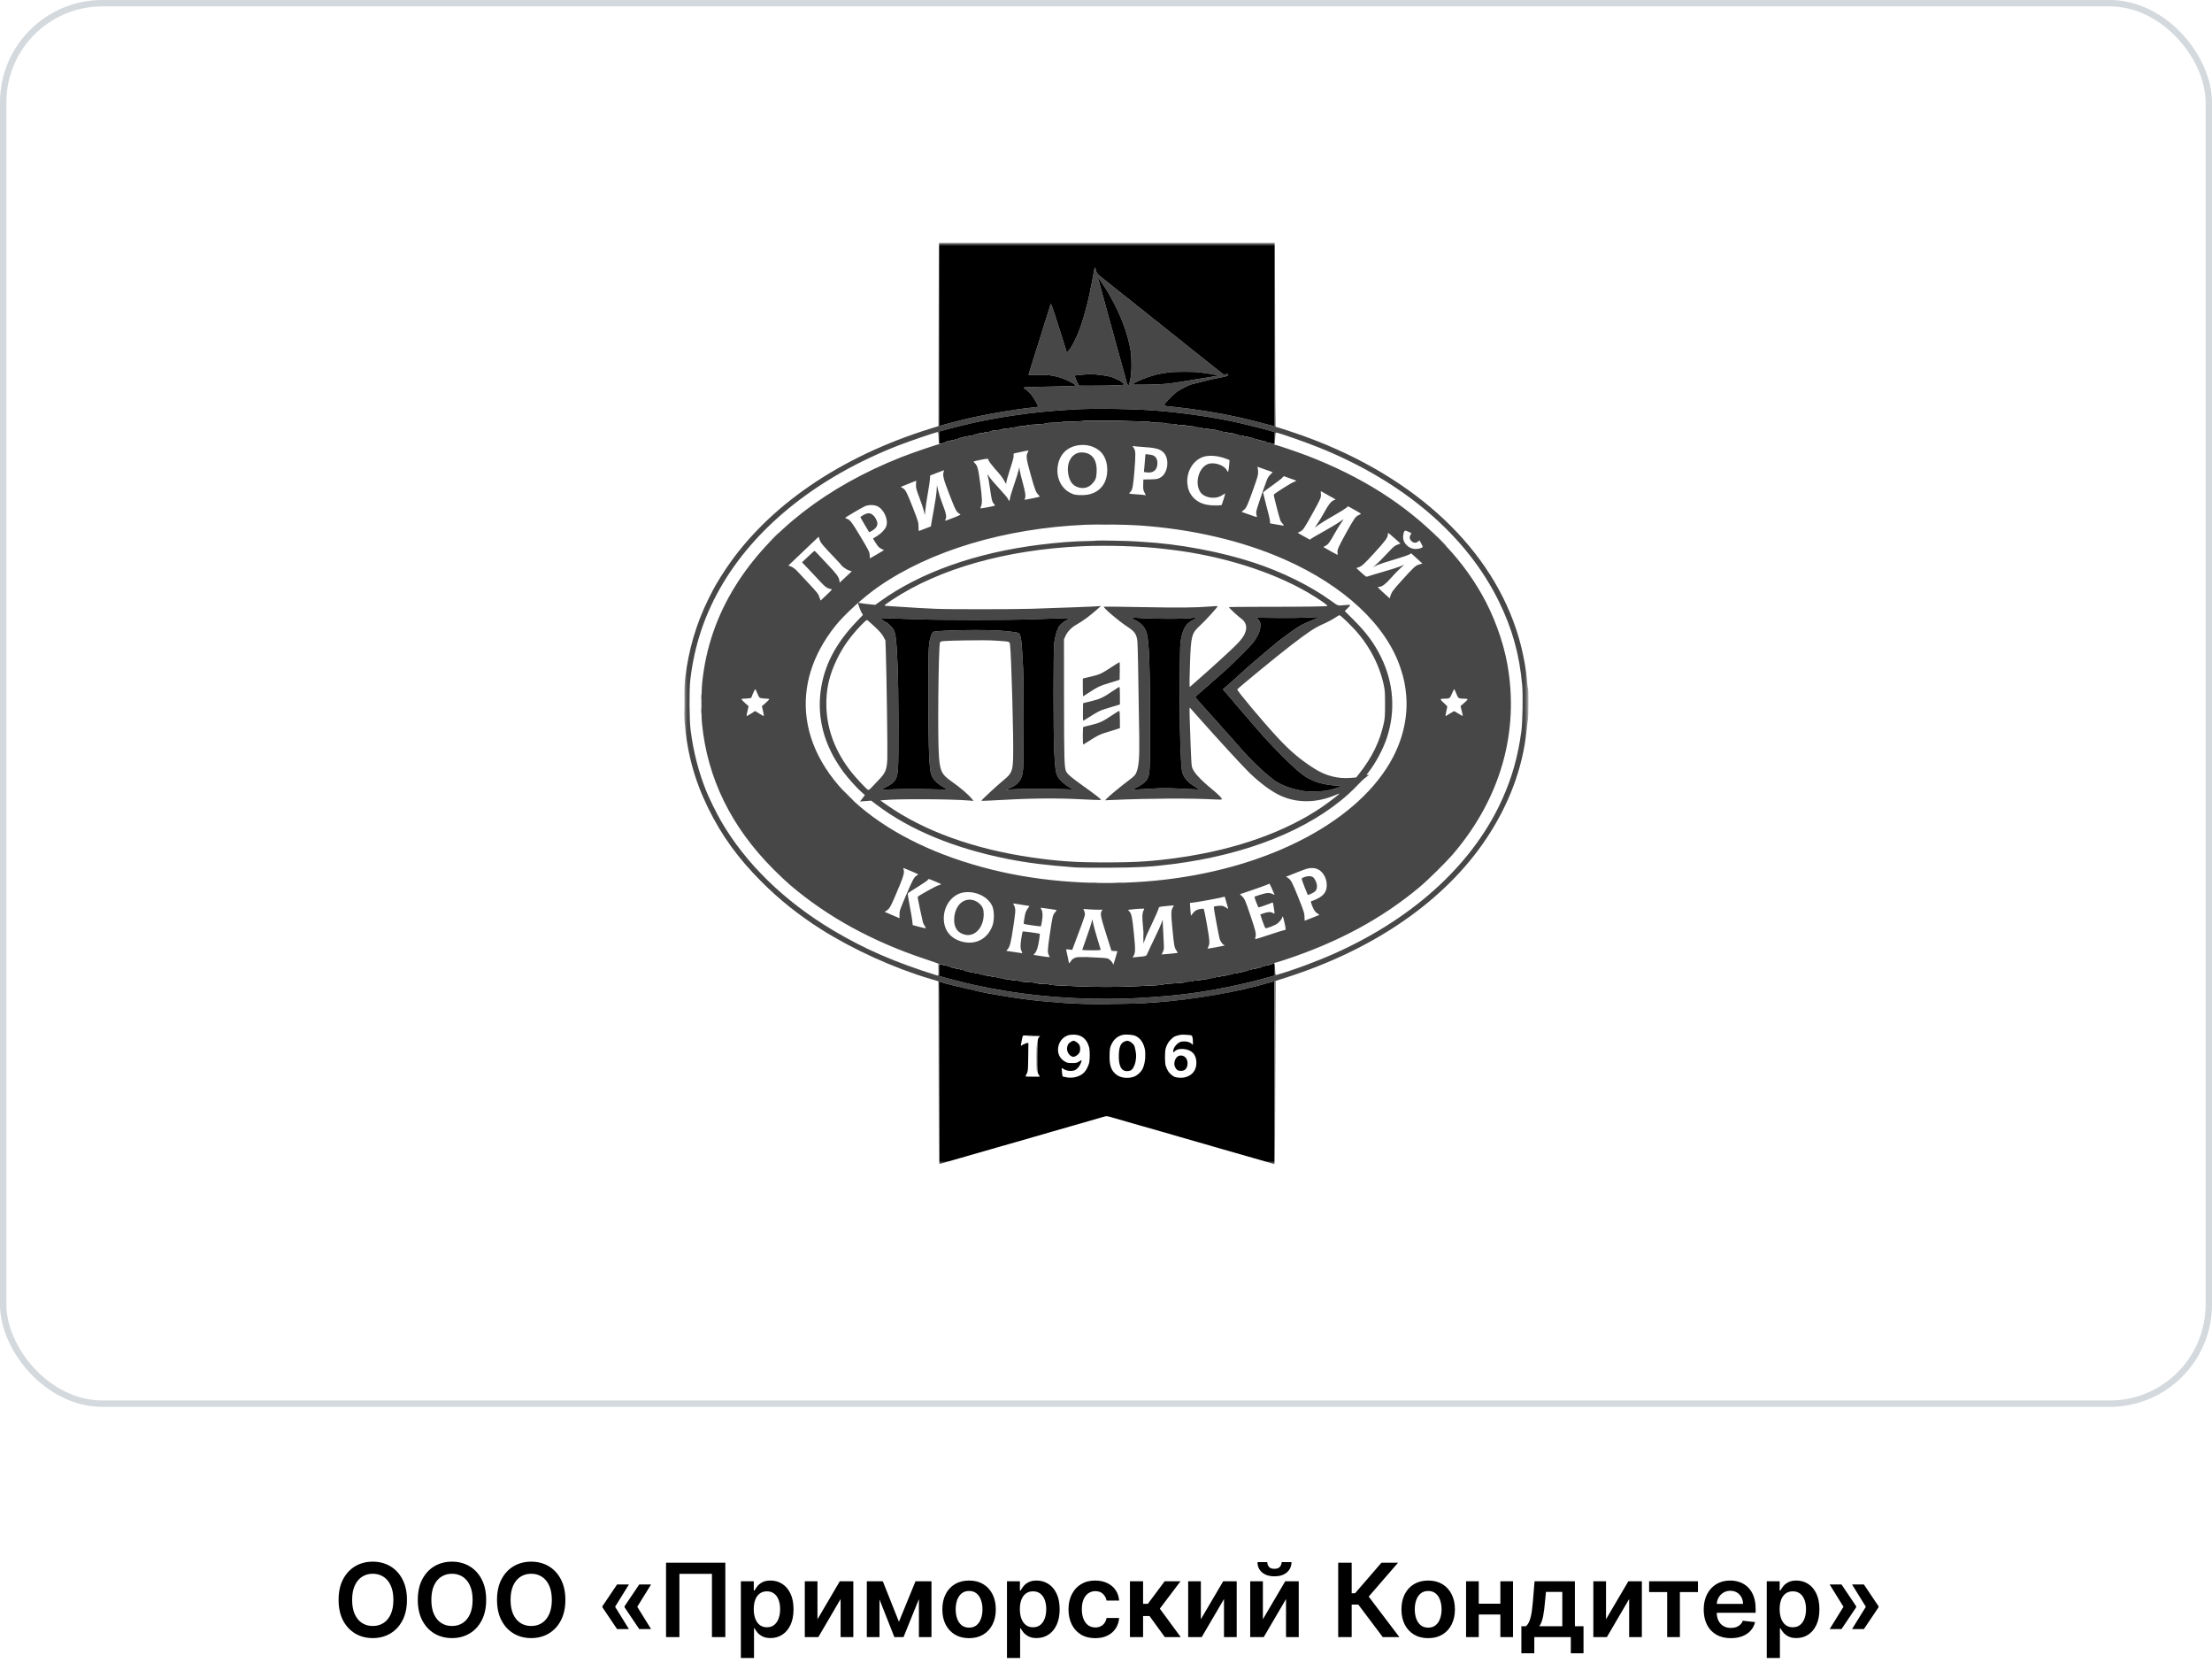
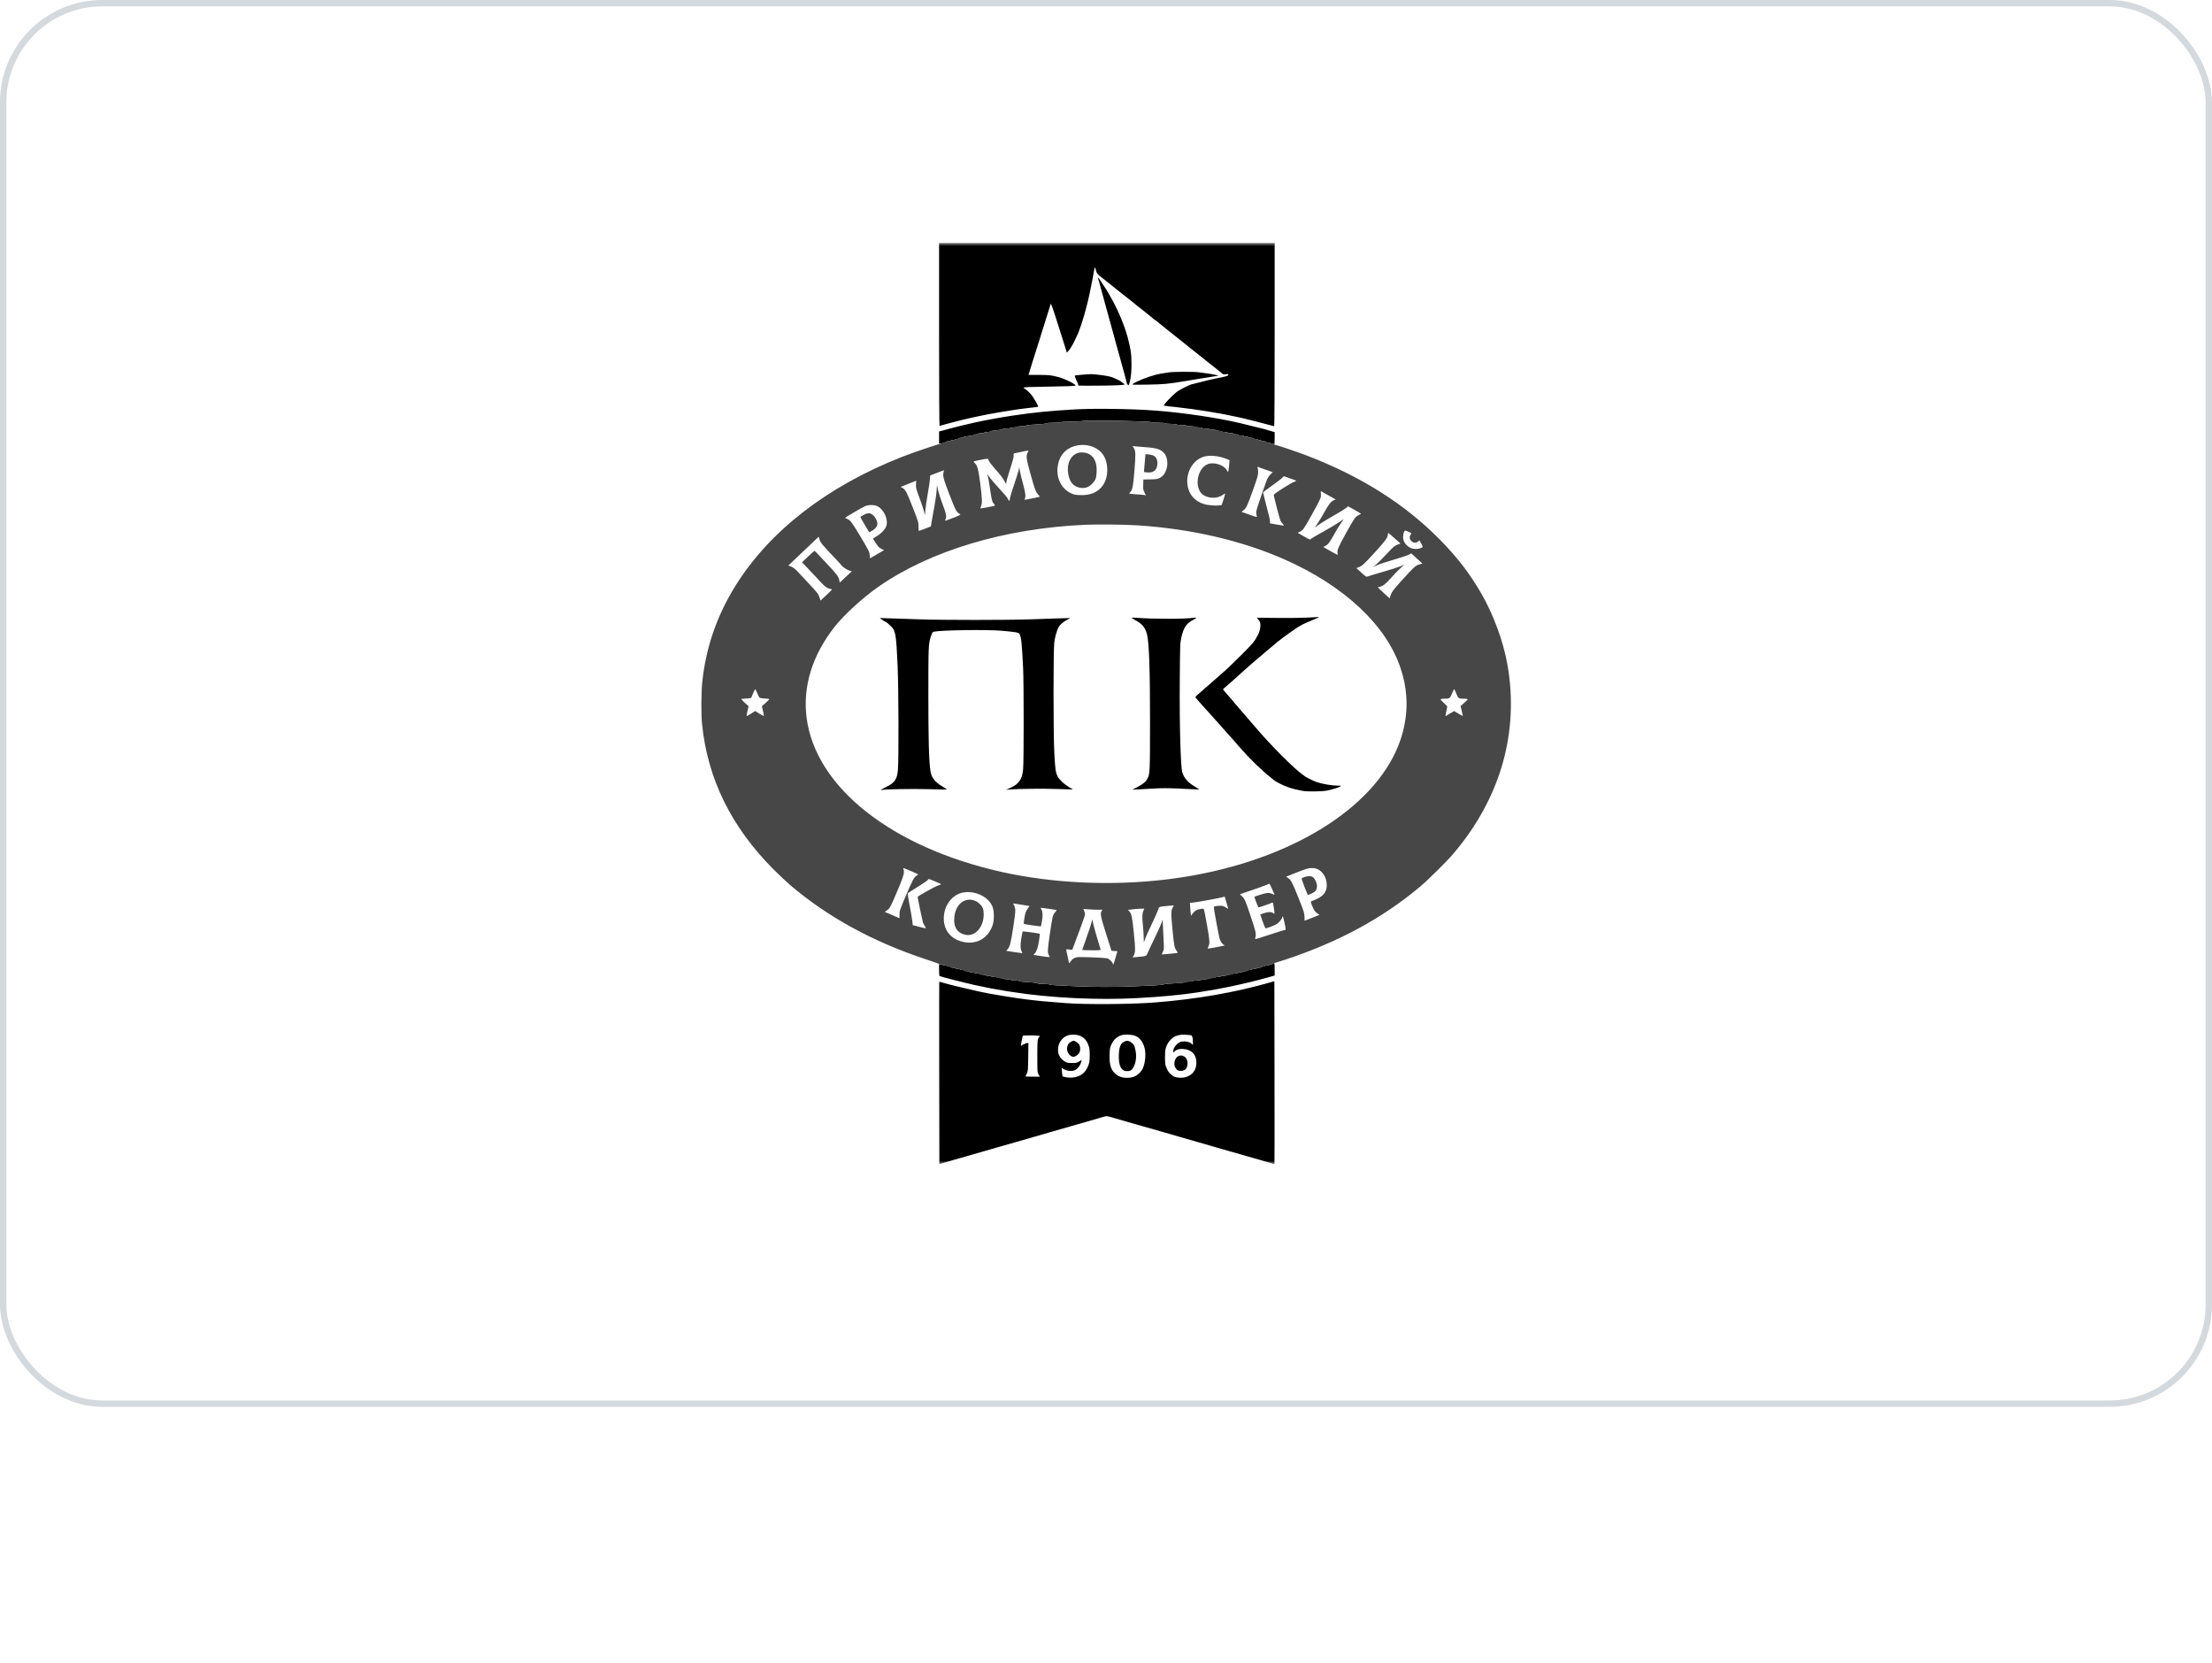
<svg xmlns="http://www.w3.org/2000/svg" width="346" height="260" viewBox="0 0 346 260" fill="none">
  <mask id="mask0_612_2542" style="mask-type:luminance" maskUnits="userSpaceOnUse" x="107" y="38" width="132" height="145">
    <path d="M239 38H107V182.058H239V38Z" fill="white" />
  </mask>
  <g mask="url(#mask0_612_2542)">
-     <path fill-rule="evenodd" clip-rule="evenodd" d="M146.822 52.296L146.799 66.636L145.598 67.007C131.411 71.389 120.056 79.18 113.484 89.042C112.323 90.784 111.707 91.852 110.793 93.709C108.893 97.571 107.725 101.541 107.179 105.995C107.02 107.288 106.964 111.341 107.083 112.843C107.474 117.748 108.631 121.996 110.763 126.348C112.863 130.637 115.425 134.181 119.056 137.822C121.932 140.706 124.874 143.057 128.426 145.313C133.423 148.486 139.851 151.401 145.597 153.1L146.798 153.455L146.821 167.779L146.844 182.103L146.867 167.792C146.888 155.069 146.906 153.487 147.028 153.534C147.208 153.603 149.315 154.168 150.063 154.347C151.627 154.722 152.28 154.874 152.629 154.944C152.838 154.986 153.315 155.085 153.689 155.164C155.258 155.496 158.727 156.059 160.716 156.304C162.544 156.529 163.123 156.583 166.607 156.857C168.55 157.009 174.556 157.065 177.125 156.955C182.678 156.717 187.327 156.172 192.265 155.181C194.085 154.816 197.186 154.062 198.77 153.601L199.382 153.423L199.404 167.763L199.426 182.103L199.472 167.75L199.518 153.396L201.286 152.83C215.092 148.406 226.089 140.756 232.512 131.108C236.032 125.819 238.165 120.117 238.77 114.381C238.849 113.633 238.953 112.794 239.002 112.517C239.111 111.898 239.12 107.656 239.013 107.59C238.97 107.563 238.907 107.132 238.873 106.631C238.738 104.673 238.219 101.944 237.545 99.646C233.535 85.973 221.539 74.655 204.368 68.344C202.852 67.787 199.683 66.739 199.514 66.739C199.491 66.739 199.462 60.263 199.45 52.347L199.428 37.955L199.404 52.302C199.392 60.193 199.351 66.648 199.313 66.648C199.276 66.647 199.021 66.584 198.747 66.507C197.92 66.274 194.745 65.467 194.26 65.365C194.01 65.313 193.663 65.238 193.489 65.199C190.892 64.612 187.052 63.992 183.97 63.663C183.496 63.612 182.874 63.547 182.587 63.517C182.3 63.487 182.066 63.425 182.066 63.379C182.066 63.203 183.173 62.029 183.97 61.36C184.381 61.015 185.997 60.178 186.417 60.092C186.542 60.067 187.134 59.919 187.732 59.764C188.33 59.608 189.024 59.438 189.273 59.384C189.523 59.331 189.89 59.251 190.089 59.206C190.289 59.161 190.819 59.05 191.268 58.96C191.906 58.831 192.09 58.76 192.115 58.631C192.143 58.485 192.101 58.473 191.753 58.525C191.421 58.574 191.322 58.551 191.129 58.378C191.002 58.265 190.717 58.03 190.494 57.856C190.271 57.682 190.028 57.49 189.953 57.43C189.878 57.369 189.552 57.112 189.228 56.858C188.904 56.604 188.496 56.277 188.321 56.132C188.147 55.987 187.739 55.661 187.415 55.407C187.091 55.153 186.764 54.896 186.689 54.836C186.614 54.776 186.369 54.585 186.145 54.411C185.921 54.237 185.683 54.043 185.616 53.979C185.55 53.915 185.346 53.752 185.163 53.615C184.98 53.479 184.776 53.316 184.71 53.252C184.643 53.189 184.439 53.026 184.256 52.89C184.074 52.754 183.904 52.621 183.879 52.595C183.854 52.568 183.65 52.406 183.426 52.234C183.201 52.062 182.997 51.899 182.972 51.871C182.947 51.844 182.743 51.681 182.519 51.509C182.295 51.337 182.091 51.173 182.066 51.146C182.041 51.118 181.837 50.955 181.613 50.782C181.388 50.609 181.103 50.376 180.979 50.263C180.855 50.15 180.724 50.058 180.688 50.058C180.653 50.058 180.53 49.966 180.415 49.854C180.3 49.742 180.057 49.538 179.875 49.402C179.692 49.266 179.489 49.103 179.422 49.039C179.355 48.976 179.151 48.813 178.969 48.677C178.786 48.541 178.582 48.376 178.515 48.311C178.449 48.246 178.251 48.095 178.077 47.974C177.902 47.854 177.698 47.691 177.624 47.614C177.549 47.536 177.338 47.361 177.155 47.225C176.973 47.09 176.769 46.925 176.702 46.861C176.635 46.796 176.438 46.644 176.264 46.522C176.089 46.401 175.892 46.249 175.825 46.184C175.758 46.119 175.554 45.955 175.372 45.819C175.189 45.683 175.019 45.55 174.994 45.523C174.969 45.497 174.765 45.334 174.541 45.161C174.317 44.989 174.079 44.796 174.012 44.732C173.945 44.668 173.741 44.505 173.559 44.368C173.376 44.232 173.206 44.099 173.181 44.073C173.156 44.046 172.952 43.884 172.728 43.712C172.504 43.54 172.3 43.376 172.275 43.347C172.25 43.318 172.081 43.183 171.9 43.048C171.657 42.865 171.543 42.69 171.461 42.373C171.248 41.548 171.28 41.481 170.914 43.531C170.808 44.124 170.591 45.208 170.46 45.797C170.421 45.972 170.345 46.318 170.292 46.568C170.194 47.021 169.971 47.899 169.694 48.925C169.423 49.925 168.876 51.561 168.587 52.234C168.275 52.96 167.699 54.101 167.589 54.212C167.523 54.278 167.47 54.365 167.47 54.406C167.47 54.447 167.335 54.631 167.171 54.816L166.873 55.151L166.617 54.304C166.476 53.839 166.188 52.928 165.978 52.279C165.767 51.631 165.5 50.795 165.385 50.421C164.804 48.544 164.396 47.397 164.354 47.52C164.329 47.594 164.098 48.329 163.843 49.151C163.587 49.974 163.222 51.137 163.031 51.735C162.841 52.334 162.554 53.252 162.395 53.775C162.235 54.299 161.989 55.074 161.849 55.498C161.708 55.922 161.465 56.697 161.307 57.22C161.15 57.744 160.988 58.274 160.949 58.399L160.877 58.625L162.519 58.627C164.069 58.629 164.453 58.671 165.52 58.957C166.681 59.269 168.397 60.137 168.214 60.32C168.17 60.364 166.332 60.426 164.13 60.457C160.981 60.501 160.126 60.538 160.126 60.628C160.126 60.692 160.198 60.767 160.285 60.795C160.457 60.85 160.942 61.286 161.307 61.713C161.636 62.098 162.379 63.378 162.39 63.578C162.391 63.61 162.117 63.664 161.781 63.697C160.348 63.842 158.45 64.104 156.817 64.385C154.835 64.725 154.013 64.88 152.964 65.109C152.49 65.213 151.919 65.335 151.695 65.381C150.868 65.55 147.092 66.535 146.962 66.615C146.923 66.639 146.88 60.201 146.867 52.307L146.844 37.955L146.822 52.296ZM171.775 43.599C171.81 43.686 171.896 43.971 171.966 44.233C172.036 44.495 172.154 44.934 172.229 45.208C172.304 45.482 172.429 45.941 172.507 46.228C172.806 47.327 172.903 47.677 173.088 48.336C173.486 49.754 173.536 49.938 173.958 51.486C174.036 51.773 174.156 52.211 174.224 52.461C174.292 52.71 174.414 53.159 174.496 53.458C174.678 54.128 174.868 54.816 175.085 55.588C175.294 56.333 175.489 57.036 175.662 57.673C175.737 57.948 175.883 58.478 175.988 58.852C176.093 59.226 176.203 59.668 176.234 59.834C176.284 60.106 176.476 60.302 176.585 60.193C176.608 60.17 176.708 59.77 176.808 59.304C177.029 58.27 177.054 56.048 176.858 54.853C176.414 52.147 175.274 49.133 173.569 46.16C173.168 45.46 172.956 45.112 172.867 45.007C172.815 44.947 172.569 44.57 172.32 44.169C172.071 43.768 171.832 43.44 171.789 43.44C171.746 43.44 171.74 43.511 171.775 43.599ZM182.836 58.23C181.89 58.369 181.123 58.504 180.842 58.581C179.391 58.98 177.877 59.581 177.236 60.013C176.989 60.179 177.021 60.181 179.458 60.146C182.016 60.109 182.701 60.044 185.466 59.584C185.765 59.534 186.265 59.451 186.576 59.399C186.888 59.348 187.377 59.266 187.664 59.218C189.222 58.956 190.38 58.771 190.542 58.757C190.741 58.74 189.681 58.509 188.956 58.411C188.532 58.354 187.892 58.267 187.533 58.217C186.752 58.109 183.602 58.117 182.836 58.23ZM169.192 58.606C168.619 58.655 168.134 58.708 168.115 58.725C168.072 58.763 168.468 59.773 168.572 59.89C168.614 59.937 168.648 60.05 168.648 60.139C168.648 60.338 168.359 60.32 171.459 60.309C174.282 60.299 175.901 60.228 175.901 60.114C175.901 60.074 175.779 59.969 175.629 59.88C175.479 59.792 175.357 59.695 175.357 59.664C175.357 59.606 174.32 59.119 173.861 58.962C173.467 58.827 172.629 58.684 171.621 58.58C170.655 58.48 170.684 58.48 169.192 58.606ZM168.014 64.027C164.094 64.258 161.621 64.508 158.177 65.023C156.4 65.289 153.78 65.774 152.284 66.114C151.097 66.384 149.245 66.834 148.93 66.929C148.525 67.05 147.425 67.347 147.139 67.412L146.89 67.468L146.871 68.486L146.851 69.504L146.822 68.53C146.806 67.994 146.761 67.555 146.722 67.555C146.453 67.555 142.284 68.971 140.499 69.669C128.206 74.472 118.62 81.999 113.115 91.172C110.3 95.862 108.622 100.806 107.978 106.312C107.794 107.883 107.825 112.624 108.029 114.2C108.471 117.608 109.28 120.749 110.489 123.743C110.927 124.83 112.088 127.187 112.754 128.342C116.579 134.981 122.667 140.925 130.299 145.473C135.267 148.433 139.953 150.466 146.595 152.542C146.798 152.606 146.799 152.6 146.799 151.656C146.799 151.097 146.761 150.686 146.706 150.659C146.655 150.634 146.666 150.623 146.729 150.636C146.812 150.653 146.852 150.928 146.871 151.603C146.885 152.122 146.926 152.575 146.961 152.609C147.036 152.681 147.835 152.901 150.018 153.449C152.741 154.133 155.064 154.615 157.316 154.963C157.64 155.014 158.15 155.093 158.449 155.139C164.314 156.055 171.668 156.413 177.805 156.083C181.622 155.877 184.814 155.576 187.369 155.18C189.336 154.875 191.027 154.576 192.22 154.322C194.995 153.729 196.349 153.401 198.452 152.812L199.382 152.551L199.401 151.553L199.42 150.554L199.449 151.534C199.476 152.409 199.495 152.509 199.634 152.468C202.478 151.645 206.123 150.287 209.062 148.958C221.452 143.355 230.658 134.791 235.081 124.753C236.558 121.403 237.43 118.277 237.961 114.426C238.159 112.992 238.24 108.738 238.1 107.164C237.671 102.353 236.56 98.352 234.467 94.073C229.425 83.769 219.582 75.34 206.363 70.004C204.067 69.078 199.95 67.646 199.582 67.646C199.513 67.646 199.469 67.966 199.449 68.621L199.42 69.595L199.401 68.588L199.382 67.581L198.724 67.385C198.363 67.277 197.945 67.153 197.795 67.108C197.529 67.029 195.11 66.433 193.942 66.159C190.331 65.311 185.097 64.538 180.706 64.204C177.067 63.927 171.125 63.844 168.014 64.027ZM189.752 79.045C189.965 79.064 190.291 79.064 190.477 79.044C190.663 79.025 190.488 79.009 190.089 79.01C189.69 79.01 189.538 79.026 189.752 79.045ZM172.202 82.038C172.636 82.054 173.37 82.054 173.834 82.038C174.298 82.021 173.943 82.008 173.045 82.008C172.148 82.007 171.768 82.021 172.202 82.038ZM224.946 84.078C225.619 84.764 226.18 85.325 226.193 85.325C226.258 85.325 226.128 85.19 224.97 84.054L223.724 82.832L224.946 84.078ZM120.914 84.169L120.1 85.007L120.939 84.193C121.4 83.746 121.777 83.368 121.777 83.355C121.777 83.289 121.67 83.39 120.914 84.169ZM171.548 84.538C171.522 84.565 170.849 84.597 170.052 84.609C167.888 84.64 165.446 84.83 162.558 85.192C152.645 86.432 143.988 89.501 137.73 93.995L136.909 94.584L135.848 94.478C135.264 94.419 134.654 94.338 134.492 94.298C134.207 94.226 134.2 94.232 134.256 94.466C134.353 94.873 134.641 95.6 134.818 95.886L134.986 96.158L134.015 97.171C130.649 100.681 128.847 104.19 128.35 108.201C127.893 111.896 128.705 115.544 130.738 118.931C131.092 119.52 131.617 120.315 131.906 120.697C132.653 121.688 134.028 123.219 134.707 123.815L135.286 124.324L135.106 124.565C135.007 124.698 134.836 124.925 134.725 125.07L134.525 125.333L135.401 125.268L136.278 125.204L137.184 125.891C142.321 129.781 149.35 132.683 157.588 134.316C160.759 134.944 163.668 135.308 168.15 135.637C168.748 135.681 171.196 135.704 173.589 135.688C178.246 135.658 180.018 135.557 183.38 135.132C194.962 133.667 204.691 129.791 210.945 124.15C211.495 123.654 212.198 122.963 212.506 122.617C212.815 122.269 213.313 121.807 213.613 121.59C213.913 121.372 214.159 121.18 214.159 121.163C214.159 121.146 214.052 121.159 213.92 121.192C213.696 121.248 213.709 121.215 214.136 120.658C215.237 119.221 216.348 117.127 216.922 115.407C218.317 111.225 218.005 106.8 216.032 102.776C214.957 100.584 213.741 98.937 211.693 96.897L210.342 95.551L210.823 95.085C211.387 94.537 211.367 94.523 210.139 94.641C209.225 94.729 209.335 94.77 208.118 93.892C204.95 91.609 200.559 89.442 196.163 87.993C190.952 86.276 184.412 85.052 178.757 84.734C178.208 84.703 177.596 84.663 177.397 84.645C176.711 84.582 171.595 84.488 171.548 84.538ZM169.147 85.424C157.314 85.979 146.906 88.927 139.524 93.814C138.888 94.235 138.368 94.618 138.368 94.666C138.368 94.714 138.521 94.754 138.708 94.754C138.895 94.755 139.823 94.814 140.77 94.885C141.718 94.956 143.044 95.04 143.717 95.072C144.39 95.104 145.553 95.162 146.301 95.2C148.121 95.294 158.387 95.291 161.395 95.197C166.162 95.047 171.601 94.837 171.912 94.79L172.229 94.743L171.912 95.03C170.585 96.23 169.474 97.059 168.331 97.704C167.621 98.104 166.982 98.765 166.688 99.402L166.427 99.966L166.434 109.349C166.441 118.844 166.478 120.08 166.777 120.658C167.001 121.09 167.617 121.613 169.372 122.86C170.294 123.514 171.331 124.282 171.678 124.564C172.29 125.065 172.3 125.079 172.042 125.102C171.896 125.115 170.736 125.071 169.464 125.005C164.938 124.77 161.137 124.82 154.573 125.2C153.988 125.234 153.508 125.235 153.508 125.202C153.508 125.109 156.115 122.698 156.923 122.044C158.23 120.985 158.399 120.61 158.471 118.608C158.569 115.875 158.201 102.384 157.985 100.809C157.917 100.306 158.016 100.336 155.91 100.187C154.874 100.114 153.338 100.098 151.198 100.138C147.517 100.207 147.096 100.239 147.034 100.451C146.78 101.32 146.648 115.857 146.872 118.37C147.07 120.605 147.303 121.086 148.658 122.059C150.459 123.352 151.399 124.161 152.106 125.024L152.284 125.242L151.559 125.181C148.717 124.942 140.377 124.905 138.193 125.121L137.701 125.169L138.735 125.895C144.514 129.948 152.402 132.795 161.441 134.09C165.64 134.692 168.144 134.859 172.955 134.859C177.843 134.858 180.387 134.689 184.559 134.089C193.375 132.821 201.046 130.098 206.779 126.203C207.689 125.585 209.536 124.17 209.536 124.092C209.536 124.073 209.158 124.213 208.697 124.403C205.928 125.542 203.048 125.589 200.553 124.537C199.086 123.918 197.346 122.669 195.491 120.902C194.558 120.013 190.579 115.69 187.695 112.432C186.878 111.509 186.171 110.714 186.122 110.664C186.065 110.605 186.052 111.114 186.087 112.114C186.117 112.962 186.184 114.961 186.237 116.557C186.29 118.152 186.375 119.638 186.426 119.858C186.616 120.68 187.631 121.816 189.671 123.49C190.585 124.239 191.132 124.799 191.132 124.986C191.132 125.047 190.771 125.058 190.067 125.019C186.398 124.811 179.86 124.84 174.133 125.09L172.864 125.145L173.091 124.897C173.447 124.508 175.385 122.903 176.497 122.076C177.293 121.484 177.548 121.24 177.69 120.934C178.13 119.987 178.249 118.656 178.201 115.242C178.052 104.623 177.967 100.527 177.885 100.06C177.714 99.088 177.432 98.715 176.309 97.98C174.937 97.081 172.522 95.019 172.669 94.872C172.695 94.847 175.381 94.876 178.638 94.938C184.445 95.048 187.205 95.022 189.352 94.837C189.943 94.786 190.446 94.762 190.468 94.785C190.541 94.857 188.537 97.066 187.738 97.793C186.39 99.02 186.281 99.423 186.14 103.728C186.085 105.399 186.054 106.915 186.07 107.098L186.1 107.431L187.143 106.519C189.392 104.552 192.314 101.889 193.28 100.927C194.4 99.812 194.841 99.103 194.919 98.293C194.978 97.676 194.696 97.11 194.137 96.726C193.711 96.433 192.22 95.047 192.22 94.945C192.22 94.914 194.596 94.889 197.501 94.889C204.006 94.889 207.486 94.843 207.629 94.755C207.763 94.672 206.04 93.492 204.457 92.581C198.765 89.307 190.992 86.892 183.154 85.961C182.68 85.905 182.15 85.842 181.975 85.821C178.51 85.403 173.141 85.237 169.147 85.424ZM209.037 96.466C208.535 96.817 207.633 97.298 206.76 97.68C205.646 98.168 204.469 98.958 201.875 100.958C199.649 102.674 193.673 107.583 193.532 107.811C193.439 107.962 197.548 112.864 199.797 115.286C201.817 117.461 203.381 118.785 205.578 120.181C207.41 121.344 209.271 121.813 211.363 121.639L212.139 121.574L212.673 120.895C214.62 118.422 215.843 115.909 216.44 113.157C216.621 112.321 216.647 111.951 216.647 110.12C216.647 108.289 216.621 107.919 216.44 107.083C215.727 103.799 213.994 100.599 211.579 98.108C210.489 96.983 209.645 96.204 209.523 96.208C209.455 96.21 209.236 96.326 209.037 96.466ZM204.323 96.584C203.475 96.629 201.387 96.65 199.683 96.63L196.585 96.594L196.87 96.948C197.108 97.245 197.154 97.38 197.154 97.781C197.154 98.284 196.999 98.876 196.746 99.332C196.13 100.445 196.059 100.53 194.036 102.552C192.532 104.056 192.016 104.541 190.764 105.631C190.393 105.954 190.069 106.239 190.044 106.265C190.019 106.291 189.693 106.577 189.319 106.901C188.945 107.225 188.618 107.511 188.593 107.536C188.568 107.561 188.242 107.847 187.868 108.171C186.864 109.041 186.93 108.957 187.08 109.171C187.152 109.273 187.389 109.549 187.607 109.784C187.825 110.018 188.31 110.557 188.684 110.981C189.057 111.405 189.425 111.813 189.5 111.888C189.575 111.963 189.942 112.371 190.316 112.794C190.69 113.218 191.017 113.585 191.042 113.61C191.068 113.635 191.394 114.002 191.768 114.426C192.141 114.85 192.508 115.258 192.582 115.333C192.701 115.452 192.986 115.777 194.169 117.143C195.478 118.654 197.525 120.628 198.792 121.6C198.942 121.715 199.085 121.832 199.11 121.862C199.365 122.159 200.617 122.807 201.53 123.115C202.286 123.369 202.58 123.444 203.718 123.669C204.427 123.809 206.74 123.787 207.541 123.633C208.328 123.481 209.3 123.184 209.626 122.995C209.841 122.871 209.823 122.864 209.264 122.858C208.254 122.848 206.807 122.597 205.869 122.269C205.418 122.112 204.09 121.438 204.005 121.324C203.98 121.29 203.817 121.163 203.643 121.042C202.445 120.211 198.767 116.53 196.664 114.058C196.391 113.737 196.146 113.454 196.12 113.429C196.093 113.404 195.848 113.118 195.574 112.794C195.3 112.47 195.055 112.185 195.028 112.16C195.002 112.135 194.757 111.849 194.484 111.525C194.211 111.201 193.926 110.875 193.85 110.8C193.774 110.725 193.53 110.439 193.307 110.165C193.084 109.891 192.881 109.646 192.855 109.621C192.829 109.596 192.584 109.311 192.31 108.987C192.036 108.663 191.7 108.275 191.563 108.125C191.265 107.8 191.26 107.765 191.497 107.599C191.598 107.528 191.853 107.312 192.064 107.118C192.275 106.924 192.794 106.46 193.217 106.086C193.641 105.712 194.049 105.345 194.124 105.269C194.198 105.194 194.565 104.868 194.939 104.544C195.313 104.221 195.681 103.894 195.755 103.818C195.83 103.742 196.116 103.497 196.39 103.275C196.664 103.052 196.909 102.848 196.934 102.823C196.959 102.797 197.244 102.551 197.569 102.278C197.893 102.004 198.178 101.759 198.203 101.733C198.228 101.707 198.473 101.504 198.747 101.281C199.021 101.058 199.266 100.853 199.291 100.825C199.55 100.54 201.525 99.063 202.646 98.315C203.521 97.731 203.888 97.546 205.32 96.963C206.218 96.598 206.423 96.486 206.181 96.493C206.007 96.499 205.17 96.54 204.323 96.584ZM177.034 96.638C177.084 96.69 177.369 96.866 177.668 97.029C178.665 97.572 179.139 98.152 179.403 99.15C179.746 100.444 179.892 104.67 179.887 113.157C179.883 120.703 179.868 121.029 179.483 121.77C179.24 122.238 178.773 122.625 177.901 123.081L177.125 123.487L178.122 123.441C178.671 123.416 179.791 123.353 180.611 123.301C181.652 123.236 182.734 123.237 184.192 123.306C185.341 123.359 186.577 123.417 186.939 123.434C187.3 123.451 187.596 123.454 187.596 123.441C187.596 123.427 187.272 123.225 186.877 122.992C185.848 122.384 185.227 121.687 184.944 120.823C184.673 119.996 184.488 113.523 184.538 106.629C184.58 100.818 184.589 100.568 184.783 99.701C185.132 98.138 185.574 97.48 186.641 96.931C187.221 96.632 187.257 96.529 186.753 96.604C185.324 96.819 180.512 96.82 177.76 96.606C177.193 96.562 176.971 96.572 177.034 96.638ZM138.07 96.97C138.33 97.147 138.564 97.292 138.59 97.292C138.67 97.292 139.025 97.588 139.41 97.974C140.086 98.653 140.191 99.295 140.402 104.046C140.558 107.523 140.594 118.84 140.454 120.382C140.318 121.89 139.958 122.408 138.573 123.084C138.164 123.284 137.829 123.48 137.827 123.52C137.825 123.561 137.859 123.572 137.902 123.545C138.113 123.415 142.957 123.328 145.428 123.41C146.893 123.459 148.106 123.485 148.124 123.467C148.142 123.449 147.84 123.246 147.453 123.016C146.206 122.274 145.686 121.598 145.529 120.51C145.3 118.928 145.213 115.653 145.213 108.624C145.213 100.896 145.225 100.654 145.647 99.397C145.786 98.983 145.889 98.816 146.024 98.787C147.228 98.529 154.392 98.429 156.727 98.637C158.911 98.832 159.367 98.915 159.474 99.137C159.757 99.727 159.834 100.457 160.034 104.454C160.148 106.732 160.151 119.021 160.038 120.276C159.896 121.85 159.391 122.597 158.068 123.189L157.361 123.505L157.905 123.457C159.185 123.342 163.515 123.303 165.565 123.387C166.786 123.438 167.795 123.469 167.806 123.458C167.818 123.446 167.566 123.287 167.247 123.104C166.486 122.666 165.692 121.925 165.433 121.411C165.122 120.795 165.041 120.223 164.914 117.735C164.751 114.526 164.751 101.537 164.915 100.419C165.045 99.53 165.299 98.63 165.57 98.099C165.767 97.713 166.31 97.244 166.971 96.89L167.424 96.648L165.52 96.701C164.473 96.731 162.474 96.798 161.078 96.851C157.795 96.975 147.236 96.975 143.853 96.851C142.407 96.798 140.408 96.731 139.411 96.702L137.597 96.649L138.07 96.97ZM134.651 97.809C132.951 99.604 131.865 101.134 130.933 103.048C129.683 105.613 129.185 107.842 129.262 110.528C129.365 114.166 130.698 117.63 133.212 120.792C133.902 121.66 135.502 123.366 135.752 123.499C135.894 123.575 136.01 123.492 136.487 122.974C136.798 122.636 137.273 122.135 137.542 121.86C138.504 120.88 138.725 120.311 138.796 118.632C138.848 117.407 138.673 105.087 138.56 101.925L138.496 100.147L138.187 99.57C137.956 99.138 137.61 98.741 136.805 97.984C136.215 97.429 135.678 96.962 135.612 96.948C135.546 96.933 135.114 97.32 134.651 97.809ZM173.867 104.32C172.289 105.354 172.004 105.485 170.59 105.819L169.374 106.106V107.508C169.374 108.28 169.404 108.897 169.442 108.88C169.479 108.864 169.917 108.58 170.416 108.251C171.651 107.436 172.076 107.234 173.328 106.865C173.921 106.69 174.568 106.491 174.768 106.421L175.13 106.294L175.155 104.921C175.169 104.165 175.149 103.548 175.11 103.549C175.071 103.55 174.512 103.897 173.867 104.32ZM174.133 108.01C172.592 109.069 172.071 109.317 170.677 109.652L169.419 109.954L169.394 111.329C169.38 112.085 169.397 112.704 169.431 112.704C169.465 112.704 169.864 112.466 170.317 112.175C171.555 111.381 172.078 111.105 172.728 110.907C173.052 110.809 173.735 110.6 174.246 110.443L175.176 110.159V108.807C175.176 108.064 175.145 107.441 175.108 107.421C175.07 107.402 174.632 107.667 174.133 108.01ZM107.039 110.029C107.039 111.326 107.052 111.843 107.068 111.18C107.083 110.516 107.083 109.455 107.068 108.823C107.052 108.19 107.039 108.733 107.039 110.029ZM109.661 108.987C109.661 109.41 109.676 109.584 109.695 109.372C109.714 109.16 109.714 108.813 109.695 108.601C109.676 108.389 109.661 108.563 109.661 108.987ZM109.661 111.163C109.661 111.586 109.676 111.76 109.695 111.548C109.714 111.336 109.714 110.989 109.695 110.777C109.676 110.565 109.661 110.739 109.661 111.163ZM174.122 111.735C172.561 112.794 172.05 113.04 170.776 113.347C170.129 113.502 169.549 113.644 169.487 113.663C169.403 113.687 169.374 114.046 169.374 115.058C169.374 115.808 169.4 116.421 169.433 116.421C169.466 116.421 169.864 116.181 170.317 115.889C171.598 115.062 172.075 114.822 172.955 114.563C173.403 114.431 174.088 114.22 174.475 114.095L175.18 113.866L175.171 112.514C175.164 111.544 175.131 111.164 175.055 111.168C174.997 111.171 174.577 111.426 174.122 111.735ZM132.611 124.399C133.108 124.897 133.535 125.305 133.56 125.305C133.585 125.305 133.199 124.897 132.702 124.399C132.205 123.9 131.778 123.492 131.753 123.492C131.728 123.492 132.114 123.9 132.611 124.399ZM170.62 138.064C170.882 138.083 171.31 138.083 171.572 138.064C171.834 138.046 171.62 138.031 171.096 138.031C170.572 138.031 170.358 138.046 170.62 138.064ZM174.476 138.065C174.765 138.083 175.214 138.083 175.474 138.064C175.734 138.046 175.498 138.031 174.949 138.032C174.401 138.032 174.188 138.047 174.476 138.065ZM178.817 146.497C178.809 147.058 178.833 147.517 178.87 147.517C178.908 147.517 178.927 147.201 178.914 146.814C178.87 145.573 178.833 145.45 178.817 146.497ZM169.625 149.669C169.838 149.688 170.165 149.687 170.35 149.668C170.536 149.648 170.362 149.633 169.963 149.633C169.564 149.633 169.412 149.649 169.625 149.669ZM160.534 161.989C161.168 162.055 162.665 162.062 162.665 162C162.665 161.962 162.124 161.938 161.463 161.946C160.803 161.954 160.385 161.973 160.534 161.989ZM162.144 165.15C162.138 166.397 162.161 167.487 162.195 167.573C162.252 167.718 162.242 164.508 162.182 163.382C162.167 163.108 162.15 163.904 162.144 165.15ZM179.106 165.014C179.106 165.438 179.121 165.611 179.14 165.399C179.16 165.188 179.16 164.841 179.14 164.629C179.121 164.417 179.106 164.59 179.106 165.014Z" fill="#474747" />
    <path fill-rule="evenodd" clip-rule="evenodd" d="M146.89 52.33C146.89 60.211 146.922 66.639 146.962 66.614C147.092 66.534 150.867 65.55 151.695 65.381C151.919 65.335 152.49 65.212 152.964 65.109C154.013 64.879 154.835 64.725 156.817 64.384C158.45 64.104 160.348 63.841 161.781 63.697C162.117 63.663 162.391 63.61 162.39 63.578C162.379 63.377 161.636 62.098 161.307 61.712C160.942 61.286 160.457 60.85 160.285 60.794C160.198 60.766 160.126 60.691 160.126 60.628C160.126 60.537 160.981 60.501 164.13 60.456C166.332 60.425 168.17 60.364 168.214 60.319C168.397 60.136 166.681 59.268 165.52 58.957C164.453 58.67 164.069 58.628 162.519 58.627L160.877 58.625L160.949 58.398C160.988 58.274 161.15 57.743 161.307 57.22C161.465 56.696 161.708 55.921 161.849 55.497C161.989 55.073 162.235 54.298 162.395 53.775C162.554 53.251 162.841 52.333 163.031 51.735C163.222 51.136 163.587 49.974 163.843 49.151C164.098 48.328 164.329 47.594 164.354 47.519C164.396 47.397 164.804 48.544 165.385 50.42C165.5 50.794 165.767 51.631 165.978 52.279C166.188 52.927 166.476 53.839 166.617 54.304L166.873 55.151L167.171 54.815C167.335 54.631 167.47 54.447 167.47 54.406C167.47 54.365 167.523 54.278 167.589 54.212C167.699 54.1 168.275 52.959 168.587 52.233C168.876 51.561 169.423 49.925 169.694 48.925C169.971 47.899 170.194 47.02 170.292 46.567C170.345 46.318 170.421 45.971 170.46 45.797C170.591 45.208 170.808 44.123 170.914 43.53C171.28 41.48 171.248 41.548 171.461 42.372C171.543 42.689 171.657 42.865 171.9 43.047C172.081 43.183 172.25 43.318 172.275 43.346C172.3 43.375 172.504 43.54 172.728 43.712C172.952 43.883 173.156 44.046 173.181 44.072C173.206 44.099 173.376 44.232 173.559 44.368C173.741 44.504 173.945 44.668 174.012 44.731C174.079 44.795 174.317 44.989 174.541 45.161C174.765 45.334 174.969 45.496 174.994 45.523C175.019 45.549 175.189 45.682 175.372 45.819C175.554 45.955 175.758 46.119 175.825 46.184C175.892 46.248 176.089 46.401 176.264 46.522C176.438 46.643 176.635 46.796 176.702 46.86C176.769 46.925 176.973 47.089 177.155 47.225C177.338 47.361 177.549 47.535 177.624 47.613C177.698 47.691 177.902 47.853 178.077 47.974C178.251 48.094 178.449 48.246 178.515 48.311C178.582 48.376 178.786 48.54 178.969 48.676C179.151 48.813 179.355 48.976 179.422 49.039C179.489 49.102 179.692 49.265 179.875 49.402C180.057 49.538 180.3 49.742 180.415 49.854C180.53 49.966 180.653 50.058 180.688 50.058C180.724 50.058 180.855 50.15 180.979 50.263C181.103 50.375 181.388 50.609 181.613 50.782C181.837 50.954 182.041 51.118 182.066 51.146C182.091 51.173 182.295 51.336 182.519 51.508C182.744 51.68 182.947 51.843 182.972 51.871C182.997 51.898 183.201 52.062 183.426 52.233C183.65 52.406 183.854 52.568 183.879 52.594C183.904 52.621 184.074 52.754 184.256 52.89C184.439 53.026 184.643 53.189 184.71 53.252C184.776 53.315 184.98 53.478 185.163 53.615C185.346 53.751 185.55 53.915 185.616 53.979C185.683 54.042 185.921 54.237 186.145 54.411C186.369 54.584 186.614 54.776 186.689 54.836C186.764 54.896 187.091 55.153 187.415 55.407C187.739 55.66 188.147 55.987 188.321 56.132C188.496 56.277 188.904 56.603 189.228 56.857C189.552 57.111 189.878 57.369 189.953 57.429C190.028 57.49 190.271 57.682 190.494 57.856C190.717 58.029 191.002 58.264 191.129 58.377C191.322 58.55 191.421 58.574 191.753 58.524C192.101 58.472 192.143 58.485 192.115 58.63C192.09 58.759 191.906 58.831 191.268 58.959C190.819 59.049 190.248 59.168 189.999 59.223C189.749 59.278 189.382 59.358 189.183 59.402C188.983 59.445 188.33 59.608 187.732 59.763C187.134 59.919 186.542 60.067 186.417 60.092C185.997 60.177 184.381 61.014 183.97 61.36C183.173 62.028 182.066 63.202 182.066 63.379C182.066 63.425 182.3 63.487 182.587 63.516C182.874 63.546 183.496 63.612 183.97 63.663C187.052 63.992 190.892 64.611 193.489 65.198C193.663 65.238 194.01 65.313 194.26 65.365C194.745 65.466 197.92 66.274 198.747 66.506C199.021 66.583 199.276 66.647 199.314 66.647C199.351 66.648 199.382 60.203 199.382 52.324V38H173.136H146.89V52.33ZM171.775 43.598C171.81 43.685 171.896 43.971 171.966 44.233C172.036 44.495 172.154 44.933 172.229 45.207C172.304 45.482 172.429 45.941 172.507 46.227C172.806 47.326 172.903 47.677 173.088 48.335C173.486 49.754 173.537 49.938 173.958 51.486C174.036 51.772 174.156 52.211 174.224 52.46C174.292 52.709 174.414 53.158 174.496 53.457C174.678 54.128 174.868 54.816 175.085 55.588C175.294 56.332 175.489 57.035 175.662 57.673C175.737 57.947 175.883 58.478 175.988 58.852C176.093 59.226 176.203 59.668 176.234 59.834C176.284 60.106 176.476 60.301 176.585 60.192C176.608 60.169 176.708 59.769 176.808 59.303C177.029 58.27 177.054 56.048 176.858 54.853C176.414 52.146 175.274 49.132 173.569 46.159C173.168 45.46 172.956 45.111 172.867 45.007C172.815 44.947 172.569 44.569 172.32 44.169C172.071 43.768 171.832 43.44 171.789 43.44C171.746 43.44 171.74 43.511 171.775 43.598ZM182.836 58.23C181.89 58.369 181.123 58.504 180.842 58.581C179.391 58.98 177.877 59.581 177.236 60.012C176.989 60.179 177.021 60.181 179.458 60.145C182.016 60.108 182.701 60.044 185.466 59.583C185.765 59.533 186.265 59.45 186.576 59.399C186.888 59.347 187.377 59.266 187.664 59.218C189.222 58.956 190.38 58.771 190.542 58.757C190.741 58.74 189.681 58.509 188.956 58.411C188.532 58.354 187.892 58.266 187.533 58.217C186.752 58.108 183.602 58.117 182.836 58.23ZM169.192 58.606C168.619 58.654 168.134 58.708 168.115 58.724C168.072 58.762 168.468 59.773 168.572 59.89C168.614 59.937 168.648 60.049 168.648 60.139C168.648 60.337 168.359 60.32 171.459 60.309C174.282 60.299 175.901 60.227 175.901 60.114C175.901 60.073 175.779 59.968 175.629 59.88C175.479 59.791 175.357 59.694 175.357 59.664C175.357 59.606 174.32 59.119 173.861 58.962C173.467 58.827 172.629 58.684 171.621 58.58C170.655 58.48 170.684 58.48 169.192 58.606ZM168.014 64.027C164.094 64.257 161.621 64.508 158.177 65.023C156.4 65.289 153.78 65.774 152.284 66.114C151.097 66.384 149.245 66.834 148.93 66.928C148.525 67.05 147.425 67.347 147.139 67.411L146.89 67.468V68.418V69.368H147.162C147.312 69.368 147.434 69.327 147.434 69.278C147.434 69.228 147.556 69.187 147.706 69.187C147.856 69.187 147.978 69.146 147.978 69.096C147.978 69.046 148.141 69.005 148.341 69.005C148.54 69.005 148.703 68.965 148.703 68.915C148.703 68.865 148.844 68.824 149.015 68.824C149.187 68.824 149.352 68.783 149.383 68.734C149.414 68.684 149.559 68.643 149.706 68.643C149.852 68.643 149.972 68.602 149.972 68.552C149.972 68.502 150.136 68.462 150.335 68.462C150.535 68.462 150.698 68.425 150.698 68.38C150.698 68.335 150.881 68.274 151.106 68.244C151.33 68.214 151.697 68.165 151.922 68.135C152.146 68.105 152.33 68.044 152.33 67.999C152.33 67.954 152.493 67.918 152.692 67.918C152.892 67.918 153.055 67.877 153.055 67.827C153.055 67.777 153.259 67.736 153.508 67.736C153.757 67.736 153.961 67.695 153.961 67.646C153.961 67.596 154.165 67.555 154.415 67.555C154.664 67.555 154.868 67.518 154.868 67.473C154.868 67.427 155.092 67.366 155.367 67.337C155.641 67.307 156.09 67.259 156.364 67.229C156.638 67.2 156.863 67.138 156.863 67.093C156.863 67.048 157.107 67.011 157.406 67.011C157.706 67.011 157.95 66.977 157.95 66.935C157.95 66.893 158.226 66.85 158.562 66.839C158.899 66.828 159.188 66.781 159.205 66.734C159.221 66.687 159.517 66.648 159.862 66.648C160.207 66.648 160.489 66.611 160.489 66.564C160.489 66.518 160.836 66.457 161.26 66.428C161.683 66.4 162.387 66.353 162.823 66.325C163.26 66.296 163.655 66.235 163.703 66.189C163.75 66.142 164.27 66.104 164.859 66.104C165.447 66.104 165.928 66.067 165.928 66.022C165.928 65.975 166.615 65.934 167.489 65.927C168.347 65.921 169.214 65.875 169.416 65.824C170.025 65.672 180.071 65.854 180.071 66.018C180.071 66.068 180.525 66.104 181.154 66.104C181.778 66.104 182.26 66.143 182.292 66.195C182.323 66.245 182.732 66.286 183.204 66.286C183.715 66.286 184.06 66.322 184.06 66.376C184.06 66.429 184.361 66.467 184.78 66.467C185.176 66.467 185.525 66.508 185.556 66.558C185.587 66.608 185.875 66.648 186.196 66.648C186.525 66.648 186.78 66.688 186.78 66.739C186.78 66.791 187.052 66.83 187.415 66.83C187.777 66.83 188.049 66.869 188.049 66.92C188.049 66.971 188.291 67.011 188.593 67.011C188.895 67.011 189.137 67.051 189.137 67.102C189.137 67.152 189.379 67.192 189.681 67.192C189.983 67.192 190.225 67.233 190.225 67.283C190.225 67.333 190.429 67.374 190.678 67.374C190.928 67.374 191.132 67.414 191.132 67.464C191.132 67.514 191.336 67.555 191.585 67.555C191.834 67.555 192.038 67.596 192.038 67.646C192.038 67.695 192.242 67.736 192.492 67.736C192.741 67.736 192.945 67.777 192.945 67.827C192.945 67.877 193.108 67.918 193.308 67.918C193.507 67.918 193.67 67.958 193.67 68.008C193.67 68.058 193.874 68.099 194.124 68.099C194.373 68.099 194.577 68.14 194.577 68.19C194.577 68.239 194.74 68.28 194.939 68.28C195.139 68.28 195.302 68.321 195.302 68.371C195.302 68.421 195.465 68.462 195.665 68.462C195.864 68.462 196.027 68.502 196.027 68.552C196.027 68.602 196.191 68.643 196.39 68.643C196.589 68.643 196.753 68.684 196.753 68.734C196.753 68.783 196.875 68.824 197.025 68.824C197.174 68.824 197.297 68.865 197.297 68.915C197.297 68.965 197.46 69.005 197.659 69.005C197.859 69.005 198.022 69.042 198.022 69.086C198.022 69.131 198.154 69.19 198.317 69.218C199.053 69.345 199.25 69.4 199.312 69.494C199.349 69.549 199.38 69.141 199.38 68.588L199.382 67.58L198.724 67.384C198.363 67.277 197.945 67.152 197.795 67.108C197.529 67.029 195.11 66.433 193.942 66.159C190.331 65.31 185.097 64.537 180.706 64.203C177.067 63.926 171.125 63.844 168.014 64.027ZM204.323 96.584C203.475 96.629 201.387 96.649 199.683 96.629L196.585 96.594L196.87 96.948C197.108 97.244 197.154 97.38 197.154 97.78C197.154 98.284 196.999 98.876 196.746 99.331C196.13 100.444 196.059 100.529 194.036 102.552C192.532 104.056 192.016 104.54 190.764 105.63C190.393 105.953 190.069 106.239 190.044 106.265C190.019 106.291 189.693 106.577 189.319 106.901C188.945 107.225 188.618 107.511 188.593 107.536C188.568 107.561 188.242 107.846 187.868 108.17C186.864 109.041 186.93 108.957 187.08 109.17C187.152 109.273 187.389 109.548 187.607 109.783C187.825 110.018 188.31 110.557 188.684 110.981C189.057 111.405 189.425 111.813 189.5 111.887C189.575 111.962 189.942 112.37 190.316 112.794C190.69 113.218 191.017 113.585 191.042 113.61C191.068 113.635 191.394 114.002 191.768 114.426C192.141 114.849 192.508 115.257 192.582 115.332C192.701 115.452 192.986 115.776 194.169 117.142C195.478 118.653 197.525 120.627 198.792 121.6C198.942 121.714 199.085 121.832 199.11 121.861C199.365 122.159 200.617 122.807 201.53 123.114C202.286 123.369 202.58 123.443 203.718 123.668C204.427 123.808 206.74 123.787 207.541 123.633C208.328 123.481 209.3 123.184 209.626 122.995C209.841 122.87 209.823 122.863 209.264 122.858C208.254 122.847 206.807 122.596 205.869 122.269C205.418 122.112 204.09 121.438 204.005 121.323C203.98 121.289 203.817 121.163 203.643 121.042C202.445 120.211 198.767 116.529 196.664 114.057C196.391 113.736 196.146 113.454 196.12 113.429C196.093 113.404 195.848 113.118 195.574 112.794C195.3 112.47 195.055 112.184 195.028 112.159C195.002 112.134 194.757 111.849 194.484 111.525C194.211 111.201 193.926 110.874 193.85 110.8C193.774 110.725 193.53 110.439 193.307 110.165C193.084 109.891 192.881 109.646 192.855 109.621C192.829 109.596 192.584 109.31 192.31 108.986C192.036 108.662 191.7 108.275 191.563 108.125C191.265 107.799 191.26 107.764 191.497 107.599C191.598 107.528 191.853 107.311 192.064 107.117C192.275 106.924 192.794 106.459 193.217 106.086C193.641 105.712 194.049 105.344 194.124 105.269C194.198 105.193 194.565 104.867 194.939 104.544C195.313 104.221 195.681 103.894 195.755 103.818C195.83 103.742 196.116 103.497 196.39 103.274C196.664 103.051 196.909 102.848 196.934 102.822C196.959 102.796 197.244 102.551 197.569 102.277C197.893 102.004 198.178 101.759 198.203 101.733C198.228 101.707 198.473 101.503 198.747 101.28C199.021 101.057 199.266 100.852 199.291 100.825C199.55 100.54 201.525 99.062 202.645 98.315C203.521 97.731 203.888 97.545 205.32 96.963C206.218 96.598 206.423 96.486 206.181 96.493C206.007 96.498 205.17 96.539 204.323 96.584ZM177.034 96.638C177.084 96.69 177.369 96.866 177.668 97.029C178.665 97.572 179.139 98.152 179.403 99.15C179.746 100.444 179.892 104.67 179.887 113.157C179.883 120.702 179.868 121.029 179.483 121.769C179.24 122.237 178.773 122.625 177.901 123.08L177.125 123.486L178.122 123.44C178.671 123.415 179.791 123.353 180.611 123.301C181.652 123.236 182.734 123.237 184.192 123.305C185.341 123.359 186.577 123.417 186.939 123.434C187.3 123.451 187.596 123.454 187.596 123.44C187.596 123.427 187.272 123.225 186.877 122.991C185.848 122.384 185.227 121.687 184.944 120.823C184.673 119.996 184.488 113.523 184.538 106.629C184.58 100.818 184.589 100.568 184.783 99.7C185.132 98.137 185.574 97.479 186.641 96.93C187.221 96.632 187.257 96.528 186.753 96.604C185.324 96.818 180.512 96.819 177.76 96.606C177.193 96.562 176.971 96.572 177.034 96.638ZM138.07 96.97C138.33 97.147 138.564 97.291 138.59 97.291C138.67 97.291 139.025 97.587 139.41 97.974C140.086 98.653 140.191 99.294 140.402 104.045C140.558 107.523 140.594 118.839 140.454 120.381C140.318 121.89 139.958 122.408 138.573 123.084C138.164 123.283 137.829 123.479 137.827 123.52C137.825 123.56 137.859 123.571 137.902 123.545C138.113 123.414 142.957 123.328 145.428 123.41C146.893 123.459 148.106 123.484 148.124 123.466C148.142 123.449 147.84 123.246 147.453 123.016C146.206 122.274 145.686 121.598 145.529 120.509C145.3 118.927 145.213 115.652 145.213 108.624C145.213 100.896 145.225 100.654 145.647 99.396C145.786 98.983 145.889 98.816 146.024 98.787C147.228 98.529 154.392 98.428 156.727 98.637C158.911 98.832 159.367 98.915 159.474 99.137C159.757 99.726 159.834 100.456 160.034 104.453C160.148 106.732 160.151 119.02 160.038 120.275C159.896 121.849 159.391 122.597 158.068 123.189L157.361 123.505L157.905 123.456C159.185 123.342 163.515 123.303 165.565 123.387C166.786 123.437 167.795 123.469 167.806 123.457C167.818 123.446 167.566 123.287 167.247 123.103C166.486 122.665 165.692 121.925 165.433 121.411C165.122 120.794 165.041 120.223 164.914 117.735C164.751 114.525 164.751 101.537 164.915 100.419C165.045 99.529 165.299 98.629 165.57 98.099C165.767 97.712 166.31 97.244 166.971 96.89L167.424 96.647L165.52 96.701C164.473 96.73 162.474 96.798 161.078 96.851C157.795 96.975 147.236 96.975 143.853 96.851C142.407 96.798 140.408 96.731 139.411 96.701L137.597 96.648L138.07 96.97ZM199.11 150.69C199.11 150.739 198.987 150.78 198.838 150.78C198.688 150.78 198.566 150.821 198.566 150.871C198.566 150.921 198.425 150.962 198.254 150.962C198.082 150.962 197.917 151.002 197.886 151.052C197.855 151.102 197.71 151.143 197.563 151.143C197.417 151.143 197.297 151.184 197.297 151.234C197.297 151.283 197.133 151.324 196.934 151.324C196.735 151.324 196.571 151.365 196.571 151.415C196.571 151.465 196.408 151.506 196.209 151.506C196.009 151.506 195.846 151.546 195.846 151.596C195.846 151.646 195.683 151.687 195.483 151.687C195.284 151.687 195.121 151.728 195.121 151.777C195.121 151.827 194.958 151.868 194.758 151.868C194.559 151.868 194.395 151.909 194.395 151.959C194.395 152.009 194.232 152.049 194.033 152.049C193.833 152.049 193.67 152.09 193.67 152.14C193.67 152.19 193.466 152.231 193.217 152.231C192.968 152.231 192.764 152.272 192.764 152.321C192.764 152.371 192.56 152.412 192.31 152.412C192.061 152.412 191.857 152.453 191.857 152.503C191.857 152.553 191.653 152.593 191.404 152.593C191.154 152.593 190.95 152.634 190.95 152.684C190.95 152.734 190.746 152.775 190.497 152.775C190.248 152.775 190.044 152.816 190.044 152.865C190.044 152.916 189.802 152.956 189.5 152.956C189.198 152.956 188.956 152.996 188.956 153.047C188.956 153.097 188.714 153.137 188.412 153.137C188.11 153.137 187.868 153.178 187.868 153.228C187.868 153.279 187.613 153.319 187.284 153.319C186.963 153.319 186.675 153.359 186.644 153.409C186.613 153.459 186.305 153.5 185.959 153.5C185.613 153.5 185.33 153.538 185.33 153.584C185.33 153.663 184.858 153.71 182.927 153.821C182.478 153.847 182.03 153.907 181.93 153.954C181.83 154.001 181.279 154.061 180.706 154.086C180.133 154.111 178.705 154.177 177.533 154.233C174.812 154.364 171.183 154.364 168.467 154.233C167.295 154.177 165.837 154.109 165.226 154.082C164.615 154.055 164.115 153.995 164.115 153.948C164.115 153.9 163.716 153.863 163.209 153.863C162.71 153.863 162.302 153.825 162.302 153.779C162.302 153.732 161.966 153.672 161.554 153.644C159.792 153.525 159.401 153.481 159.401 153.402C159.401 153.356 159.115 153.319 158.766 153.319C158.404 153.319 158.132 153.28 158.132 153.228C158.132 153.178 157.89 153.137 157.588 153.137C157.286 153.137 157.044 153.097 157.044 153.047C157.044 152.996 156.802 152.956 156.5 152.956C156.198 152.956 155.956 152.916 155.956 152.865C155.956 152.816 155.752 152.775 155.503 152.775C155.253 152.775 155.049 152.734 155.049 152.684C155.049 152.634 154.845 152.593 154.596 152.593C154.347 152.593 154.143 152.553 154.143 152.503C154.143 152.453 153.939 152.412 153.689 152.412C153.44 152.412 153.236 152.375 153.236 152.331C153.236 152.286 153.042 152.224 152.806 152.193C151.736 152.053 151.604 152.026 151.604 151.95C151.604 151.905 151.441 151.868 151.242 151.868C151.042 151.868 150.879 151.827 150.879 151.777C150.879 151.728 150.716 151.687 150.516 151.687C150.317 151.687 150.154 151.646 150.154 151.596C150.154 151.546 149.991 151.506 149.791 151.506C149.592 151.506 149.428 151.465 149.428 151.415C149.428 151.365 149.265 151.324 149.066 151.324C148.866 151.324 148.703 151.283 148.703 151.234C148.703 151.184 148.581 151.143 148.431 151.143C148.282 151.143 148.159 151.102 148.159 151.052C148.159 151.002 147.996 150.962 147.797 150.962C147.597 150.962 147.434 150.921 147.434 150.871C147.434 150.821 147.312 150.78 147.162 150.78H146.89V151.681C146.89 152.177 146.922 152.603 146.962 152.627C147.113 152.721 150.806 153.668 152.42 154.028C154.045 154.39 155.901 154.744 157.316 154.963C157.64 155.013 158.15 155.092 158.449 155.139C164.314 156.055 171.668 156.413 177.805 156.082C181.622 155.877 184.814 155.575 187.369 155.18C189.336 154.875 191.027 154.576 192.22 154.321C194.995 153.729 196.349 153.401 198.452 152.811L199.382 152.551V151.575C199.382 150.768 199.358 150.599 199.246 150.599C199.171 150.599 199.11 150.64 199.11 150.69ZM198.747 153.608C193.26 155.19 187.14 156.256 180.615 156.765C176.922 157.054 169.719 157.1 166.607 156.856C163.123 156.583 162.544 156.528 160.716 156.303C159.653 156.172 158.884 156.061 157.361 155.815C155.036 155.44 154.201 155.288 153.1 155.041C150.332 154.42 148.427 153.953 147.393 153.642C147.146 153.567 146.932 153.519 146.917 153.534C146.902 153.549 146.9 159.967 146.912 167.796L146.935 182.03L148.159 181.676C148.832 181.482 149.648 181.247 149.972 181.155C150.297 181.063 150.868 180.9 151.242 180.792C151.616 180.685 152.064 180.556 152.239 180.506C152.413 180.456 152.699 180.375 152.874 180.325C153.048 180.275 153.334 180.193 153.508 180.144C153.683 180.094 153.948 180.017 154.097 179.973C154.247 179.928 154.675 179.804 155.049 179.697C155.423 179.589 155.994 179.425 156.319 179.332C157.038 179.125 158.015 178.847 158.834 178.615C159.171 178.52 160.446 178.151 161.667 177.797C162.889 177.442 164.164 177.074 164.501 176.978C165.675 176.646 167.395 176.153 167.968 175.983C168.118 175.939 168.403 175.858 168.603 175.802C168.802 175.747 169.098 175.663 169.26 175.616C169.422 175.569 169.687 175.494 169.849 175.449C170.012 175.404 170.348 175.305 170.597 175.229C170.847 175.153 171.357 175.004 171.731 174.899C172.105 174.794 172.56 174.663 172.743 174.608C173.07 174.51 173.186 174.521 173.816 174.703C174.875 175.009 175.518 175.193 176.059 175.346C176.396 175.441 177.018 175.621 177.442 175.747C177.866 175.872 178.437 176.035 178.711 176.109C179.316 176.272 181.247 176.823 182.088 177.072C183 177.341 183.848 177.588 184.559 177.79C185.546 178.07 186.39 178.312 187.279 178.571C187.728 178.701 188.319 178.87 188.593 178.946C188.868 179.022 189.194 179.117 189.319 179.157C189.443 179.196 189.831 179.31 190.18 179.409C190.529 179.508 191.12 179.677 191.494 179.785C192.211 179.991 192.969 180.207 194.056 180.516C194.417 180.618 194.835 180.739 194.985 180.785C195.134 180.831 195.991 181.074 196.889 181.326C197.786 181.577 198.7 181.845 198.92 181.921C199.14 181.997 199.334 182.045 199.351 182.028C199.368 182.011 199.372 175.571 199.359 167.717L199.336 153.438L198.747 153.608ZM167.47 161.814C166.463 161.918 165.639 162.776 165.512 163.851C165.407 164.753 165.756 165.495 166.504 165.958C166.893 166.198 167.02 166.227 167.681 166.23C168.336 166.232 168.466 166.204 168.807 165.985C169.231 165.712 169.24 165.719 169.083 166.186C168.935 166.627 168.594 167.079 168.252 167.288C167.824 167.549 166.993 167.524 166.486 167.234C166.269 167.11 166.085 167.008 166.077 167.008C166.034 167.008 166.165 168.272 166.213 168.32C166.244 168.352 166.546 168.423 166.883 168.479C167.915 168.65 169.011 168.325 169.611 167.67C169.93 167.322 170.211 166.781 170.361 166.227C170.488 165.755 170.491 164.267 170.364 163.79C169.978 162.328 168.994 161.656 167.47 161.814ZM175.629 161.829C174.839 162.003 174.215 162.525 173.848 163.319C173.618 163.818 173.586 164.001 173.559 164.96C173.51 166.667 173.829 167.509 174.768 168.15C175.402 168.582 176.549 168.677 177.38 168.367C177.933 168.16 178.543 167.576 178.775 167.032C179.153 166.143 179.267 164.781 179.037 163.897C178.781 162.915 178.296 162.285 177.552 161.969C177.164 161.805 176.094 161.727 175.629 161.829ZM184.74 161.812C184.422 161.848 183.783 162.034 183.652 162.128C182.949 162.639 182.583 163.147 182.331 163.968C182.188 164.433 182.192 166.285 182.336 166.669C182.661 167.53 182.831 167.769 183.471 168.259C183.822 168.528 184.831 168.621 185.455 168.442C186.53 168.134 187.143 167.316 187.143 166.192C187.143 164.901 186.399 164.123 185.079 164.034C184.47 163.992 184.06 164.106 183.72 164.41L183.516 164.592V164.36C183.516 163.774 184.235 162.968 184.838 162.877C185.423 162.79 186.013 162.905 186.326 163.169L186.599 163.398L186.598 163.005C186.596 162.278 186.501 161.932 186.292 161.891C185.973 161.827 185.03 161.779 184.74 161.812ZM159.984 161.977C159.878 162.317 159.661 163.491 159.697 163.527C159.722 163.552 159.805 163.509 159.882 163.432C159.96 163.354 160.084 163.291 160.16 163.291C160.235 163.291 160.322 163.25 160.353 163.201C160.384 163.151 160.511 163.11 160.636 163.11H160.863L160.835 165.308C160.808 167.383 160.795 167.529 160.602 167.895C160.49 168.108 160.398 168.302 160.398 168.326C160.398 168.349 160.907 168.368 161.528 168.368H162.659L162.458 168.028C162.263 167.699 162.257 167.607 162.257 165.195C162.257 163.175 162.283 162.646 162.392 162.407C162.467 162.245 162.558 162.113 162.596 162.113C162.634 162.113 162.665 162.074 162.665 162.027C162.665 161.908 160.021 161.859 159.984 161.977ZM167.515 162.914C167.156 163.134 167.053 163.27 166.944 163.673C166.767 164.319 167.185 165.097 167.79 165.249C168.058 165.317 168.506 165.073 168.775 164.712C169.014 164.392 169.024 163.69 168.796 163.341C168.623 163.078 168.138 162.748 167.923 162.748C167.848 162.748 167.665 162.823 167.515 162.914ZM175.81 162.911C175.279 163.171 175.046 163.765 175.009 164.959C174.956 166.633 175.367 167.476 176.244 167.497C176.522 167.503 176.768 167.449 176.924 167.347C177.524 166.954 177.877 165.454 177.629 164.351C177.582 164.142 177.521 163.864 177.494 163.732C177.399 163.277 176.733 162.739 176.28 162.752C176.196 162.754 175.985 162.826 175.81 162.911ZM184.468 165.083C183.871 165.216 183.484 166.242 183.8 166.856C184.038 167.318 184.256 167.462 184.718 167.462C185.298 167.462 185.647 167.143 185.739 166.531C185.879 165.597 185.27 164.903 184.468 165.083Z" fill="black" />
    <path fill-rule="evenodd" clip-rule="evenodd" d="M169.334 65.835C169.187 65.88 168.361 65.922 167.498 65.928C166.616 65.934 165.928 65.975 165.928 66.022C165.928 66.067 165.447 66.105 164.859 66.105C164.27 66.105 163.75 66.142 163.703 66.189C163.655 66.235 163.26 66.296 162.823 66.325C162.387 66.353 161.683 66.4 161.26 66.428C160.836 66.457 160.489 66.518 160.489 66.564C160.489 66.611 160.207 66.649 159.862 66.649C159.517 66.649 159.221 66.687 159.205 66.734C159.188 66.781 158.899 66.829 158.562 66.839C158.226 66.85 157.95 66.893 157.95 66.935C157.95 66.977 157.706 67.011 157.406 67.011C157.107 67.011 156.863 67.048 156.863 67.093C156.863 67.139 156.638 67.2 156.364 67.229C156.09 67.259 155.641 67.307 155.367 67.337C155.092 67.366 154.868 67.428 154.868 67.473C154.868 67.518 154.664 67.555 154.415 67.555C154.165 67.555 153.961 67.596 153.961 67.646C153.961 67.696 153.757 67.737 153.508 67.737C153.259 67.737 153.055 67.777 153.055 67.827C153.055 67.877 152.892 67.918 152.692 67.918C152.493 67.918 152.33 67.954 152.33 67.999C152.33 68.044 152.146 68.105 151.922 68.135C151.697 68.165 151.33 68.214 151.106 68.244C150.881 68.274 150.698 68.335 150.698 68.38C150.698 68.425 150.535 68.462 150.335 68.462C150.136 68.462 149.972 68.503 149.972 68.552C149.972 68.602 149.852 68.643 149.706 68.643C149.559 68.643 149.414 68.684 149.383 68.734C149.352 68.784 149.187 68.824 149.015 68.824C148.844 68.824 148.703 68.865 148.703 68.915C148.703 68.965 148.54 69.006 148.341 69.006C148.141 69.006 147.978 69.046 147.978 69.096C147.978 69.146 147.856 69.187 147.706 69.187C147.556 69.187 147.434 69.228 147.434 69.278C147.434 69.328 147.342 69.368 147.229 69.368C146.933 69.368 142.76 70.785 140.965 71.495C129.341 76.091 120.387 83.031 115.054 91.58C112.147 96.238 110.43 101.199 109.852 106.61C109.683 108.193 109.66 111.642 109.808 113.157C110.65 121.733 114.376 129.322 121.005 135.961C121.854 136.811 123.013 137.902 123.581 138.387C129.421 143.371 136.466 147.234 144.696 149.967C145.858 150.353 146.834 150.694 146.864 150.725C146.895 150.755 147.036 150.78 147.177 150.78C147.318 150.78 147.434 150.821 147.434 150.871C147.434 150.921 147.597 150.962 147.797 150.962C147.996 150.962 148.159 151.003 148.159 151.052C148.159 151.102 148.282 151.143 148.431 151.143C148.581 151.143 148.703 151.184 148.703 151.234C148.703 151.284 148.866 151.324 149.066 151.324C149.265 151.324 149.428 151.365 149.428 151.415C149.428 151.465 149.592 151.506 149.791 151.506C149.991 151.506 150.154 151.547 150.154 151.596C150.154 151.646 150.317 151.687 150.516 151.687C150.716 151.687 150.879 151.728 150.879 151.778C150.879 151.828 151.042 151.868 151.242 151.868C151.441 151.868 151.604 151.905 151.604 151.95C151.604 151.995 151.788 152.056 152.012 152.086C152.237 152.116 152.604 152.165 152.828 152.195C153.053 152.225 153.236 152.286 153.236 152.331C153.236 152.376 153.44 152.412 153.689 152.412C153.939 152.412 154.143 152.453 154.143 152.503C154.143 152.553 154.347 152.594 154.596 152.594C154.845 152.594 155.049 152.634 155.049 152.684C155.049 152.734 155.253 152.775 155.503 152.775C155.752 152.775 155.956 152.816 155.956 152.866C155.956 152.916 156.198 152.956 156.5 152.956C156.802 152.956 157.044 152.997 157.044 153.047C157.044 153.097 157.286 153.138 157.588 153.138C157.89 153.138 158.132 153.178 158.132 153.228C158.132 153.28 158.404 153.319 158.766 153.319C159.115 153.319 159.401 153.356 159.401 153.402C159.401 153.481 159.792 153.525 161.554 153.644C161.966 153.672 162.302 153.733 162.302 153.779C162.302 153.825 162.71 153.863 163.209 153.863C163.716 153.863 164.115 153.9 164.115 153.948C164.115 153.995 164.615 154.056 165.226 154.082C165.837 154.109 167.295 154.177 168.467 154.233C171.183 154.364 174.812 154.364 177.533 154.234C178.705 154.177 180.133 154.111 180.706 154.086C181.279 154.061 181.83 154.002 181.93 153.954C182.03 153.907 182.478 153.847 182.927 153.821C184.858 153.71 185.33 153.663 185.33 153.584C185.33 153.538 185.613 153.5 185.959 153.5C186.305 153.5 186.613 153.459 186.644 153.41C186.675 153.36 186.963 153.319 187.284 153.319C187.613 153.319 187.868 153.279 187.868 153.228C187.868 153.178 188.11 153.138 188.412 153.138C188.714 153.138 188.956 153.097 188.956 153.047C188.956 152.997 189.198 152.956 189.5 152.956C189.802 152.956 190.044 152.916 190.044 152.866C190.044 152.816 190.248 152.775 190.497 152.775C190.746 152.775 190.95 152.734 190.95 152.684C190.95 152.634 191.154 152.594 191.404 152.594C191.653 152.594 191.857 152.553 191.857 152.503C191.857 152.453 192.061 152.412 192.31 152.412C192.56 152.412 192.764 152.372 192.764 152.322C192.764 152.272 192.968 152.231 193.217 152.231C193.466 152.231 193.67 152.19 193.67 152.14C193.67 152.09 193.833 152.05 194.033 152.05C194.232 152.05 194.396 152.009 194.396 151.959C194.396 151.909 194.559 151.868 194.758 151.868C194.958 151.868 195.121 151.828 195.121 151.778C195.121 151.728 195.284 151.687 195.483 151.687C195.683 151.687 195.846 151.646 195.846 151.596C195.846 151.547 196.009 151.506 196.209 151.506C196.408 151.506 196.571 151.465 196.571 151.415C196.571 151.365 196.735 151.324 196.934 151.324C197.133 151.324 197.297 151.284 197.297 151.234C197.297 151.184 197.417 151.143 197.563 151.143C197.71 151.143 197.855 151.102 197.886 151.052C197.917 151.003 198.082 150.962 198.254 150.962C198.425 150.962 198.566 150.921 198.566 150.871C198.566 150.821 198.688 150.78 198.838 150.78C198.987 150.78 199.11 150.74 199.11 150.69C199.11 150.64 199.186 150.599 199.278 150.599C199.371 150.599 200.197 150.35 201.114 150.045C209.377 147.301 216.135 143.649 222.001 138.759C223.399 137.594 226.221 134.805 227.365 133.46C234.734 124.788 237.677 114.411 235.771 103.819C235.129 100.251 233.619 96.147 231.752 92.891C229.959 89.765 227.989 87.193 225.272 84.43C219.784 78.849 212.93 74.51 204.47 71.26C202.926 70.667 199.629 69.55 199.423 69.55C199.35 69.55 199.291 69.513 199.291 69.469C199.291 69.425 199.148 69.363 198.974 69.333C198.799 69.302 198.514 69.253 198.339 69.222C198.165 69.192 198.022 69.131 198.022 69.087C198.022 69.042 197.859 69.006 197.659 69.006C197.46 69.006 197.297 68.965 197.297 68.915C197.297 68.865 197.174 68.824 197.025 68.824C196.875 68.824 196.753 68.784 196.753 68.734C196.753 68.684 196.589 68.643 196.39 68.643C196.191 68.643 196.027 68.602 196.027 68.552C196.027 68.503 195.864 68.462 195.665 68.462C195.465 68.462 195.302 68.421 195.302 68.371C195.302 68.321 195.139 68.28 194.939 68.28C194.74 68.28 194.577 68.24 194.577 68.19C194.577 68.14 194.373 68.099 194.124 68.099C193.874 68.099 193.67 68.058 193.67 68.008C193.67 67.959 193.507 67.918 193.308 67.918C193.108 67.918 192.945 67.877 192.945 67.827C192.945 67.777 192.741 67.737 192.492 67.737C192.242 67.737 192.038 67.696 192.038 67.646C192.038 67.596 191.834 67.555 191.585 67.555C191.336 67.555 191.132 67.514 191.132 67.465C191.132 67.415 190.928 67.374 190.678 67.374C190.429 67.374 190.225 67.333 190.225 67.283C190.225 67.233 189.983 67.192 189.681 67.192C189.379 67.192 189.137 67.152 189.137 67.102C189.137 67.052 188.895 67.011 188.593 67.011C188.291 67.011 188.049 66.971 188.049 66.921C188.049 66.869 187.777 66.83 187.415 66.83C187.052 66.83 186.78 66.791 186.78 66.739C186.78 66.688 186.525 66.649 186.196 66.649C185.875 66.649 185.587 66.608 185.556 66.558C185.525 66.508 185.176 66.467 184.78 66.467C184.361 66.467 184.06 66.43 184.06 66.377C184.06 66.323 183.715 66.286 183.204 66.286C182.732 66.286 182.323 66.245 182.292 66.195C182.26 66.143 181.778 66.105 181.154 66.105C180.525 66.105 180.071 66.068 180.071 66.018C180.071 65.859 169.827 65.684 169.334 65.835ZM168.784 69.613C166.933 69.859 165.743 71.021 165.456 72.867C165.175 74.68 165.97 76.365 167.451 77.094C167.959 77.344 168.16 77.39 168.902 77.422C170.56 77.495 171.774 76.973 172.54 75.86C173.396 74.616 173.424 72.499 172.601 71.197C171.874 70.044 170.338 69.407 168.784 69.613ZM177.17 69.774C177.17 69.804 177.253 69.941 177.353 70.077C177.638 70.461 177.654 71.044 177.451 73.588C177.258 76.001 177.134 76.643 176.802 76.943C176.705 77.031 176.626 77.132 176.626 77.167C176.626 77.203 177.085 77.26 177.646 77.294C178.207 77.328 178.795 77.378 178.953 77.405L179.239 77.454L179.018 77.016C178.824 76.633 178.799 76.477 178.822 75.781L178.847 74.984L179.935 74.963C180.848 74.945 181.082 74.911 181.386 74.748C181.863 74.492 182.105 74.222 182.347 73.675C182.782 72.692 182.637 71.396 182.024 70.783C181.42 70.179 180.792 70.02 178.394 69.866C177.896 69.834 177.416 69.788 177.329 69.763C177.242 69.739 177.17 69.744 177.17 69.774ZM160.036 70.601C159.711 70.671 159.235 70.771 158.977 70.824C158.514 70.918 158.508 70.924 158.555 71.211C158.588 71.418 158.431 72.026 158.004 73.332C157.675 74.338 157.406 75.296 157.405 75.461C157.403 75.757 157.401 75.756 157.134 75.271C156.792 74.65 156.61 74.414 155.555 73.218C155.078 72.677 154.67 72.127 154.638 71.984C154.57 71.673 154.546 71.672 153.375 71.913C152.127 72.171 152.179 72.141 152.486 72.429C152.894 72.811 153.029 73.321 153.325 75.592C153.633 77.954 153.66 78.656 153.462 79.131C153.386 79.312 153.342 79.477 153.363 79.498C153.398 79.533 155.134 79.215 155.528 79.102C155.673 79.06 155.667 79.03 155.462 78.786C155.178 78.448 155.107 78.172 154.868 76.485C154.696 75.271 154.616 74.843 154.445 74.219C154.417 74.119 154.556 74.282 154.753 74.581C154.95 74.88 155.647 75.696 156.302 76.394C156.957 77.093 157.565 77.816 157.653 78.001C157.742 78.187 157.84 78.34 157.871 78.341C157.902 78.343 157.953 78.146 157.985 77.904C158.017 77.663 158.303 76.714 158.621 75.797C158.938 74.879 159.251 73.883 159.316 73.584L159.435 73.04L159.503 73.539C159.541 73.813 159.758 74.708 159.985 75.528C160.4 77.024 160.481 77.657 160.302 77.992C160.211 78.162 160.226 78.169 160.551 78.112C161.281 77.983 162.608 77.705 162.639 77.675C162.656 77.657 162.552 77.517 162.407 77.362C162.009 76.936 161.891 76.624 161.209 74.194C160.525 71.759 160.458 71.246 160.76 70.751C160.972 70.403 160.965 70.401 160.036 70.601ZM168.535 70.852C167.409 71.272 166.829 72.57 167.089 74.087C167.297 75.298 167.794 75.956 168.703 76.22C169.509 76.454 170.266 76.253 170.837 75.653C171.354 75.109 171.487 74.769 171.532 73.866C171.603 72.453 171.236 71.521 170.42 71.043C169.91 70.744 169.055 70.658 168.535 70.852ZM179.158 71.155C179.154 71.244 179.102 71.877 179.042 72.562L178.933 73.806L179.326 73.865C180.286 74.008 180.902 73.602 181.02 72.748C181.143 71.851 180.792 71.246 180.085 71.134C179.135 70.985 179.165 70.984 179.158 71.155ZM188.278 71.423C186.665 71.918 185.581 73.68 185.72 75.579C185.838 77.176 186.81 78.369 188.38 78.842C188.93 79.007 190.178 79.11 190.696 79.033L191.094 78.973L191.383 78.097C191.541 77.615 191.652 77.202 191.629 77.178C191.605 77.155 191.513 77.202 191.424 77.283C191.334 77.364 191.059 77.521 190.811 77.632C189.839 78.07 188.393 77.784 187.828 77.044C186.824 75.728 187.424 73.201 188.885 72.591C189.852 72.188 191.473 72.708 191.916 73.564C192.052 73.829 192.07 73.837 192.132 73.668C192.17 73.567 192.229 73.14 192.264 72.718L192.327 71.952L191.785 71.739C190.583 71.265 189.199 71.141 188.278 71.423ZM196.715 73.141C196.76 73.235 196.796 73.557 196.795 73.856C196.795 74.31 196.663 74.765 196.001 76.605C195.08 79.166 194.966 79.413 194.528 79.774L194.201 80.043L195.228 80.405C196.798 80.96 196.673 80.941 196.557 80.608C196.503 80.452 196.481 80.154 196.51 79.946C196.552 79.638 197.467 76.93 198.185 74.989C198.267 74.765 198.503 74.414 198.707 74.209L199.079 73.837L197.944 73.438C197.319 73.219 196.769 73.024 196.721 73.005C196.666 72.983 196.664 73.034 196.715 73.141ZM146.527 73.954L145.485 74.364L145.472 74.835C145.465 75.094 145.31 76.143 145.127 77.165C144.944 78.187 144.77 79.37 144.739 79.794L144.682 80.565L144.519 79.92C144.429 79.566 144.106 78.609 143.8 77.795C143.292 76.44 143.248 76.265 143.281 75.742C143.301 75.428 143.314 75.171 143.31 75.171C143.306 75.171 142.759 75.388 142.095 75.655L140.889 76.139L141.206 76.327C141.651 76.589 141.862 77 142.825 79.477C143.634 81.555 143.672 81.684 143.672 82.356C143.672 82.944 143.694 83.052 143.808 83.01C143.882 82.982 144.319 82.815 144.778 82.638L145.612 82.317L145.67 81.894C145.702 81.662 145.889 80.615 146.087 79.567C146.285 78.52 146.471 77.257 146.501 76.761L146.556 75.858L146.752 76.715C146.86 77.187 147.123 78.022 147.336 78.57C148.001 80.28 148.113 80.824 147.884 81.251C147.828 81.356 147.825 81.426 147.876 81.426C147.924 81.426 148.5 81.216 149.158 80.959C150.131 80.578 150.322 80.475 150.185 80.402C149.601 80.092 149.508 79.92 148.426 77.12C147.574 74.918 147.424 74.32 147.6 73.817C147.653 73.664 147.668 73.54 147.633 73.542C147.598 73.543 147.101 73.729 146.527 73.954ZM200.623 74.658C200.543 74.78 199.823 75.341 199.023 75.904C198.223 76.468 197.569 76.965 197.569 77.01C197.569 77.054 197.689 77.546 197.835 78.103C198.501 80.632 198.656 81.283 198.656 81.551V81.838L199.722 82.029C200.308 82.133 200.804 82.204 200.826 82.184C200.847 82.165 200.76 82.038 200.633 81.901C200.505 81.764 200.359 81.57 200.307 81.469C200.162 81.186 199.191 77.435 199.241 77.353C199.359 77.162 201.935 75.53 202.363 75.375C202.911 75.177 202.948 75.213 201.784 74.808C201.385 74.669 200.994 74.528 200.914 74.496C200.817 74.456 200.72 74.511 200.623 74.658ZM206.613 77.242C206.666 77.794 206.572 78.01 205.256 80.378C203.977 82.681 203.824 82.903 203.366 83.13L202.992 83.315L203.204 83.447C203.321 83.519 203.746 83.761 204.15 83.985L204.884 84.391L205.126 84.215C205.259 84.118 206.173 83.589 207.157 83.041C208.141 82.492 209.222 81.844 209.558 81.6C209.895 81.356 210.17 81.177 210.17 81.201C210.17 81.225 209.989 81.49 209.768 81.79C209.547 82.091 209.091 82.836 208.755 83.445C208.014 84.792 207.732 85.165 207.308 85.367C207.129 85.452 206.997 85.535 207.014 85.553C207.075 85.613 209.174 86.775 209.223 86.775C209.25 86.775 209.247 86.642 209.216 86.479C209.131 86.026 209.34 85.539 210.565 83.331C211.842 81.032 212.016 80.784 212.522 80.551C212.722 80.459 212.886 80.363 212.886 80.338C212.887 80.313 212.432 80.04 211.875 79.731L210.862 79.17L210.575 79.422C210.416 79.561 209.618 80.056 208.801 80.521C207.248 81.404 206.104 82.127 205.74 82.456C205.623 82.563 205.751 82.335 206.026 81.95C206.302 81.565 206.806 80.736 207.147 80.109C207.807 78.896 208.198 78.402 208.648 78.213L208.926 78.096L207.984 77.574C207.466 77.287 206.952 76.996 206.842 76.927C206.731 76.859 206.625 76.802 206.606 76.802C206.586 76.802 206.589 77 206.613 77.242ZM135.286 79.166C134.791 79.389 132.208 80.907 132.205 80.977C132.204 81.005 132.338 81.076 132.502 81.135C132.975 81.306 133.279 81.705 134.521 83.783C135.949 86.172 136.031 86.339 136.039 86.883C136.043 87.123 136.057 87.319 136.07 87.319C136.084 87.319 136.589 87.028 137.191 86.672L138.288 86.025L137.942 85.868C137.753 85.782 137.51 85.614 137.403 85.495C137.175 85.24 136.526 84.232 136.57 84.199C136.587 84.186 136.85 84.027 137.154 83.845C137.799 83.459 138.389 82.854 138.599 82.361C139.022 81.369 138.308 79.679 137.247 79.166C136.728 78.914 135.845 78.914 135.286 79.166ZM135.422 80.358C135.204 80.436 134.874 80.626 134.574 80.847C134.548 80.866 135.868 83.118 135.967 83.224C135.983 83.241 136.217 83.113 136.486 82.941C137.127 82.531 137.349 82.104 137.193 81.582C137.047 81.097 136.762 80.676 136.418 80.441C136.111 80.231 135.844 80.209 135.422 80.358ZM169.736 82.062C157.173 82.617 145.527 86.106 137.416 91.744C135.06 93.382 132.07 96.103 130.623 97.926C127.057 102.42 125.529 107.355 126.175 112.289C127.599 123.148 139.509 132.532 156.727 136.36C164.708 138.135 173.799 138.553 182.338 137.539C199.021 135.558 212.787 128.154 217.889 118.415C219.497 115.345 220.219 112 219.962 108.803C219.835 107.224 219.598 106.07 219.078 104.499C216.853 97.774 210.28 91.613 200.923 87.481C194.274 84.544 186.391 82.711 178.031 82.157C175.999 82.023 171.739 81.974 169.736 82.062ZM219.587 83.262C219.519 83.424 219.465 83.77 219.468 84.031C219.477 84.931 220.333 85.781 221.298 85.847C221.792 85.881 222.413 85.719 222.532 85.526C222.557 85.486 222.454 85.241 222.304 84.981L222.031 84.507L221.8 84.689C221.465 84.953 221.087 84.922 220.77 84.606C220.475 84.311 220.422 83.928 220.638 83.642C220.831 83.387 220.821 83.371 220.33 83.16C219.752 82.911 219.734 82.913 219.587 83.262ZM217.087 83.598C217.052 84.094 216.721 84.547 215.062 86.367C213.345 88.251 213.044 88.525 212.486 88.717L212.152 88.832L212.932 89.539C213.658 90.199 213.726 90.24 213.939 90.143C214.065 90.085 215.104 89.771 216.248 89.444C217.392 89.118 218.625 88.729 218.986 88.582L219.644 88.313L219.01 88.892C218.66 89.211 218.032 89.865 217.612 90.345C216.78 91.299 216.178 91.761 215.768 91.761C215.623 91.761 215.518 91.8 215.534 91.848C215.551 91.895 215.972 92.302 216.471 92.752L217.378 93.569L217.481 93.224C217.67 92.59 217.881 92.299 219.213 90.825C221.169 88.659 221.408 88.439 221.993 88.269L222.491 88.125L221.617 87.327L220.744 86.529L220.461 86.696C220.305 86.788 219.691 87.008 219.095 87.187C216.744 87.89 215.636 88.255 215.202 88.47L214.749 88.695L215.111 88.397C215.53 88.053 216.137 87.446 217.287 86.22C217.951 85.512 218.192 85.317 218.58 85.174L219.058 84.998L218.399 84.403C217.632 83.712 217.183 83.33 217.138 83.33C217.12 83.33 217.097 83.451 217.087 83.598ZM127.207 84.737C126.739 85.185 125.67 86.2 124.833 86.994L123.311 88.437L123.618 88.542C123.974 88.665 124.454 89.014 124.764 89.376C124.883 89.516 125.6 90.285 126.356 91.085C127.878 92.694 127.999 92.851 128.207 93.483L128.35 93.92L129.302 93.025C130.104 92.271 130.219 92.13 130.033 92.127C129.912 92.125 129.643 92.042 129.436 91.942C129.078 91.768 128.85 91.55 127.494 90.082C127.173 89.734 126.581 89.108 126.18 88.69L125.449 87.93L126.396 87.035C126.917 86.543 127.371 86.14 127.404 86.14C127.438 86.14 127.642 86.334 127.858 86.571C128.074 86.808 128.823 87.606 129.524 88.345C130.883 89.778 131.214 90.233 131.293 90.773L131.342 91.114L132.292 90.222L133.242 89.332L132.872 89.232C132.504 89.133 131.733 88.611 131.595 88.369C131.556 88.299 131.176 87.88 130.753 87.437C128.604 85.193 128.339 84.872 128.173 84.309L128.059 83.923L127.207 84.737ZM117.789 108.427L117.492 109.147L117.084 109.202C116.859 109.233 116.518 109.259 116.325 109.259C116.133 109.259 115.975 109.296 115.975 109.342C115.975 109.387 116.228 109.653 116.537 109.933L117.099 110.442L116.912 111.21C116.809 111.632 116.76 111.978 116.802 111.978C116.845 111.978 117.159 111.8 117.5 111.581L118.119 111.184L118.773 111.593C119.132 111.818 119.448 111.981 119.474 111.954C119.5 111.928 119.444 111.576 119.348 111.172L119.174 110.437L119.75 109.931C120.067 109.652 120.327 109.387 120.327 109.341C120.327 109.296 120.133 109.256 119.896 109.253C119.659 109.25 119.306 109.22 119.111 109.185C118.774 109.125 118.743 109.091 118.49 108.488C118.344 108.139 118.193 107.82 118.155 107.78C118.117 107.74 117.953 108.031 117.789 108.427ZM227.13 108.427C226.811 109.219 226.751 109.259 225.896 109.259C225.198 109.259 225.188 109.319 225.794 109.873C226.102 110.153 226.364 110.409 226.378 110.44C226.392 110.472 226.326 110.831 226.231 111.238C226.136 111.645 226.084 111.978 226.115 111.977C226.146 111.977 226.456 111.796 226.804 111.576C227.152 111.357 227.458 111.189 227.484 111.204C227.51 111.219 227.811 111.402 228.153 111.61C228.495 111.818 228.789 111.975 228.805 111.958C228.822 111.942 228.75 111.589 228.646 111.175L228.457 110.421L228.676 110.225C228.796 110.117 229.064 109.879 229.271 109.696C229.692 109.324 229.649 109.259 228.986 109.259C228.164 109.259 228.096 109.215 227.81 108.503C227.666 108.146 227.519 107.82 227.484 107.78C227.449 107.739 227.29 108.03 227.13 108.427ZM141.326 135.921C141.492 136.383 141.366 136.915 140.736 138.429C139.295 141.886 139.192 142.081 138.62 142.435L138.374 142.588L139.536 143.088L140.699 143.588L140.7 142.991C140.701 142.436 140.768 142.238 141.67 140.128C142.771 137.552 142.977 137.164 143.356 136.94C143.504 136.852 143.625 136.758 143.624 136.731C143.624 136.705 143.156 136.489 142.586 136.251C141.108 135.635 141.236 135.669 141.326 135.921ZM204.368 135.863C204.144 135.927 203.43 136.193 202.781 136.454C202.133 136.715 201.503 136.967 201.382 137.014L201.161 137.099L201.439 137.269C201.919 137.561 202.141 137.976 203.106 140.4C203.968 142.562 204.045 142.808 204.048 143.369C204.049 143.706 204.06 143.981 204.072 143.981C204.083 143.981 204.511 143.813 205.023 143.609C205.536 143.404 206.053 143.198 206.174 143.152L206.394 143.067L206.076 142.851C205.691 142.59 205.537 142.365 205.236 141.624C205.014 141.076 205.004 140.899 205.195 140.899C205.245 140.899 205.58 140.763 205.938 140.597C207.131 140.044 207.603 139.328 207.521 138.202C207.466 137.455 207.182 136.818 206.682 136.318C206.119 135.756 205.307 135.596 204.368 135.863ZM204.053 137.145C203.855 137.218 203.658 137.311 203.616 137.353C203.574 137.395 203.772 138.002 204.055 138.702L204.57 139.974L204.9 139.837C205.782 139.47 206 139.214 206 138.545C206 138.098 205.698 137.423 205.387 137.18C205.116 136.966 204.58 136.952 204.053 137.145ZM145.108 137.619C145.051 137.709 144.358 138.185 143.568 138.674C142.777 139.164 142.084 139.61 142.028 139.665C141.953 139.739 142.019 140.237 142.282 141.579C142.478 142.576 142.667 143.677 142.702 144.026L142.765 144.661L143.672 144.903C144.921 145.236 144.941 145.235 144.672 144.838C144.552 144.661 144.41 144.385 144.358 144.226C144.273 143.966 143.536 140.412 143.536 140.261C143.536 140.138 146.289 138.602 146.781 138.45C147.218 138.315 147.262 138.281 147.111 138.2C146.841 138.055 145.368 137.454 145.285 137.454C145.244 137.454 145.165 137.528 145.108 137.619ZM198.022 138.41C197.748 138.528 196.716 138.897 195.729 139.231L193.936 139.837L194.242 140.119C194.674 140.515 194.782 140.758 195.591 143.16C196.408 145.588 196.502 145.977 196.389 146.477C196.345 146.672 196.325 146.847 196.344 146.866C196.363 146.885 197.37 146.57 198.583 146.165C199.795 145.761 200.858 145.43 200.946 145.431C201.033 145.431 201.104 145.381 201.104 145.318C201.105 144.989 200.706 143.267 200.639 143.309C200.596 143.335 200.56 143.403 200.56 143.46C200.56 143.663 200.086 144.243 199.724 144.482C199.379 144.711 198.216 145.16 197.969 145.16C197.906 145.16 197.696 144.681 197.494 144.077L197.132 142.995L197.685 142.808C198.349 142.584 198.815 142.57 199.095 142.766C199.21 142.846 199.322 142.892 199.346 142.869C199.385 142.829 199.268 141.927 199.146 141.33C199.103 141.117 199.071 141.094 198.921 141.175C198.679 141.304 197.003 141.894 196.874 141.895C196.786 141.896 196.166 140.271 196.232 140.213C196.244 140.202 196.652 140.067 197.139 139.911C198.164 139.585 198.576 139.562 199.05 139.804C199.238 139.899 199.38 139.946 199.364 139.907C199.129 139.311 198.607 138.181 198.57 138.187C198.543 138.192 198.296 138.292 198.022 138.41ZM150.771 139.548C149.089 139.787 147.757 141.385 147.637 143.31C147.518 145.228 148.494 146.651 150.307 147.201C152.499 147.866 154.467 146.886 155.243 144.744C155.532 143.945 155.532 142.5 155.244 141.778C154.64 140.27 152.656 139.281 150.771 139.548ZM191.32 140.277C191.036 140.385 187.456 141.047 186.702 141.131L186.126 141.196L186.19 142.158C186.254 143.107 186.307 143.34 186.399 143.074C186.424 143 186.593 142.79 186.772 142.609C187.023 142.358 187.223 142.255 187.625 142.171C187.915 142.111 188.2 142.081 188.26 142.104C188.326 142.129 188.541 143.149 188.803 144.673C189.244 147.245 189.26 147.539 188.986 148.083C188.88 148.294 188.88 148.333 188.985 148.333C189.181 148.333 191.512 147.892 191.558 147.846C191.58 147.824 191.524 147.781 191.433 147.752C191.224 147.684 190.877 147.178 190.766 146.778C190.639 146.316 189.864 142.152 189.863 141.926C189.863 141.75 189.927 141.722 190.45 141.666C191.145 141.592 191.349 141.633 191.802 141.941C192.116 142.153 192.138 142.157 192.085 141.989C192.053 141.889 191.93 141.456 191.812 141.027C191.694 140.597 191.584 140.234 191.568 140.22C191.553 140.206 191.441 140.232 191.32 140.277ZM151.135 140.752C149.999 141.061 149.247 142.302 149.247 143.871C149.247 145.145 149.851 145.936 151.008 146.179C152.523 146.497 153.872 144.992 153.87 142.987C153.87 142.199 153.721 141.808 153.249 141.35C152.663 140.782 151.861 140.555 151.135 140.752ZM158.494 141.34C158.494 141.391 158.531 141.455 158.576 141.482C158.621 141.51 158.706 141.733 158.764 141.979C158.859 142.374 158.829 142.712 158.496 144.948C158.116 147.495 157.967 148.065 157.568 148.49C157.462 148.603 157.397 148.695 157.423 148.695C157.45 148.695 157.998 148.776 158.64 148.876C159.283 148.975 159.841 149.056 159.879 149.057C159.918 149.057 159.892 148.946 159.822 148.809C159.594 148.364 159.577 147.862 159.749 146.767C159.842 146.18 159.938 145.68 159.963 145.656C160.007 145.612 162.59 145.964 162.65 146.022C162.667 146.038 162.611 146.514 162.526 147.079C162.366 148.147 162.151 148.781 161.837 149.116L161.653 149.312L161.909 149.362C162.632 149.501 164.137 149.701 164.176 149.662C164.201 149.638 164.161 149.522 164.088 149.406C163.831 148.993 163.845 148.594 164.204 146.148C164.627 143.266 164.672 143.079 165.038 142.662C165.192 142.487 165.302 142.33 165.283 142.315C165.228 142.27 162.755 141.922 162.755 141.959C162.755 141.978 162.813 142.083 162.884 142.194C163.095 142.522 163.133 143.16 162.99 144.013C162.917 144.455 162.837 144.836 162.813 144.86C162.769 144.904 160.199 144.533 160.136 144.473C160.088 144.427 160.296 143.104 160.414 142.712C160.466 142.537 160.631 142.239 160.78 142.049C160.929 141.858 161.037 141.69 161.019 141.675C161.002 141.659 160.498 141.579 159.9 141.495C159.301 141.411 158.74 141.322 158.653 141.296C158.566 141.27 158.494 141.29 158.494 141.34ZM182.882 141.638C181.17 141.811 181.297 141.769 181.183 142.195C181.127 142.404 180.749 143.268 180.342 144.114C179.53 145.807 179.197 146.56 179.021 147.109C178.908 147.463 178.905 147.452 178.897 146.655C178.893 146.207 178.832 145.268 178.761 144.57C178.635 143.317 178.664 142.773 178.877 142.378C178.935 142.269 178.983 142.151 178.983 142.115C178.983 142.052 177.729 142.119 176.871 142.228L176.436 142.283L176.618 142.476C176.998 142.881 177.1 143.352 177.355 145.89C177.618 148.502 177.61 149.015 177.295 149.495L177.149 149.718L177.817 149.656C179.408 149.509 179.295 149.553 179.532 148.98C179.648 148.699 180.141 147.653 180.627 146.655C181.114 145.658 181.59 144.606 181.686 144.317L181.859 143.791L181.918 145.087C181.951 145.8 182.002 146.855 182.032 147.431C182.082 148.386 182.07 148.513 181.893 148.859L181.699 149.239H181.9C182.157 149.239 184.188 149.039 184.223 149.01C184.238 148.998 184.147 148.835 184.02 148.648C183.69 148.163 183.647 147.929 183.39 145.25C183.149 142.74 183.161 142.337 183.485 141.842C183.566 141.719 183.616 141.607 183.597 141.594C183.577 141.581 183.256 141.601 182.882 141.638ZM169.602 142.476C169.695 142.699 169.722 142.923 169.681 143.142C169.628 143.421 168.993 145.176 167.954 147.913L167.717 148.536L167.224 148.478C166.781 148.426 166.736 148.436 166.778 148.58C166.832 148.77 167.198 150.484 167.198 150.552C167.198 150.684 167.351 150.567 167.484 150.334C167.666 150.014 167.993 149.789 168.416 149.694C168.837 149.599 172.857 149.752 173.237 149.877C173.567 149.986 174.088 150.523 174.088 150.753C174.088 151.05 174.2 150.774 174.489 149.768L174.784 148.741L174.32 148.714L173.856 148.687L173.016 146.04C172.157 143.331 172.061 142.836 172.325 142.46L172.466 142.258H171.795C171.426 142.258 170.75 142.232 170.293 142.199L169.462 142.141L169.602 142.476ZM170.708 144.348C170.627 144.672 170.273 145.731 169.922 146.702C169.57 147.673 169.283 148.498 169.283 148.536C169.283 148.574 169.938 148.605 170.739 148.605C172.084 148.605 172.193 148.592 172.149 148.446C172.124 148.359 171.892 147.594 171.636 146.746C171.379 145.898 171.099 144.88 171.013 144.482L170.856 143.759L170.708 144.348Z" fill="#474747" />
  </g>
  <rect x="0.5" y="0.5" width="345" height="219" rx="15.5" stroke="#D4D9DE" />
-   <path d="M63.655 250.182C63.655 251.436 63.42 252.509 62.95 253.403C62.484 254.294 61.848 254.975 61.041 255.449C60.238 255.922 59.327 256.159 58.308 256.159C57.289 256.159 56.376 255.922 55.57 255.449C54.767 254.972 54.13 254.288 53.66 253.398C53.195 252.504 52.962 251.432 52.962 250.182C52.962 248.928 53.195 247.856 53.66 246.966C54.13 246.072 54.767 245.388 55.57 244.915C56.376 244.441 57.289 244.205 58.308 244.205C59.327 244.205 60.238 244.441 61.041 244.915C61.848 245.388 62.484 246.072 62.95 246.966C63.42 247.856 63.655 248.928 63.655 250.182ZM61.535 250.182C61.535 249.299 61.397 248.555 61.121 247.949C60.848 247.339 60.469 246.879 59.984 246.568C59.499 246.254 58.941 246.097 58.308 246.097C57.676 246.097 57.117 246.254 56.632 246.568C56.147 246.879 55.767 247.339 55.49 247.949C55.217 248.555 55.081 249.299 55.081 250.182C55.081 251.064 55.217 251.811 55.49 252.42C55.767 253.027 56.147 253.487 56.632 253.801C57.117 254.112 57.676 254.267 58.308 254.267C58.941 254.267 59.499 254.112 59.984 253.801C60.469 253.487 60.848 253.027 61.121 252.42C61.397 251.811 61.535 251.064 61.535 250.182ZM76.046 250.182C76.046 251.436 75.811 252.509 75.341 253.403C74.875 254.294 74.239 254.975 73.432 255.449C72.629 255.922 71.718 256.159 70.699 256.159C69.68 256.159 68.767 255.922 67.96 255.449C67.157 254.972 66.521 254.288 66.051 253.398C65.585 252.504 65.352 251.432 65.352 250.182C65.352 248.928 65.585 247.856 66.051 246.966C66.521 246.072 67.157 245.388 67.96 244.915C68.767 244.441 69.68 244.205 70.699 244.205C71.718 244.205 72.629 244.441 73.432 244.915C74.239 245.388 74.875 246.072 75.341 246.966C75.811 247.856 76.046 248.928 76.046 250.182ZM73.926 250.182C73.926 249.299 73.788 248.555 73.511 247.949C73.239 247.339 72.86 246.879 72.375 246.568C71.89 246.254 71.331 246.097 70.699 246.097C70.066 246.097 69.508 246.254 69.023 246.568C68.538 246.879 68.157 247.339 67.881 247.949C67.608 248.555 67.472 249.299 67.472 250.182C67.472 251.064 67.608 251.811 67.881 252.42C68.157 253.027 68.538 253.487 69.023 253.801C69.508 254.112 70.066 254.267 70.699 254.267C71.331 254.267 71.89 254.112 72.375 253.801C72.86 253.487 73.239 253.027 73.511 252.42C73.788 251.811 73.926 251.064 73.926 250.182ZM88.436 250.182C88.436 251.436 88.201 252.509 87.731 253.403C87.266 254.294 86.629 254.975 85.822 255.449C85.019 255.922 84.108 256.159 83.09 256.159C82.07 256.159 81.158 255.922 80.351 255.449C79.548 254.972 78.912 254.288 78.442 253.398C77.976 252.504 77.743 251.432 77.743 250.182C77.743 248.928 77.976 247.856 78.442 246.966C78.912 246.072 79.548 245.388 80.351 244.915C81.158 244.441 82.07 244.205 83.09 244.205C84.108 244.205 85.019 244.441 85.822 244.915C86.629 245.388 87.266 246.072 87.731 246.966C88.201 247.856 88.436 248.928 88.436 250.182ZM86.317 250.182C86.317 249.299 86.178 248.555 85.902 247.949C85.629 247.339 85.251 246.879 84.766 246.568C84.281 246.254 83.722 246.097 83.09 246.097C82.457 246.097 81.898 246.254 81.413 246.568C80.928 246.879 80.548 247.339 80.271 247.949C79.999 248.555 79.862 249.299 79.862 250.182C79.862 251.064 79.999 251.811 80.271 252.42C80.548 253.027 80.928 253.487 81.413 253.801C81.898 254.112 82.457 254.267 83.09 254.267C83.722 254.267 84.281 254.112 84.766 253.801C85.251 253.487 85.629 253.027 85.902 252.42C86.178 251.811 86.317 251.064 86.317 250.182ZM98.375 254.75H96.523L94.227 251.341V251.227H96.193L98.375 254.75ZM98.375 247.773L96.193 251.295H94.227V251.182L96.523 247.773H98.375ZM101.841 254.75H99.989L97.693 251.341V251.227H99.659L101.841 254.75ZM101.841 247.773L99.659 251.295H97.693V251.182L99.989 247.773H101.841ZM113.455 244.364V256H111.364V246.114H106.273V256H104.182V244.364H113.455ZM115.885 259.273V247.273H117.908V248.716H118.027C118.133 248.504 118.283 248.278 118.476 248.04C118.669 247.797 118.93 247.591 119.26 247.42C119.589 247.246 120.01 247.159 120.521 247.159C121.196 247.159 121.804 247.331 122.345 247.676C122.891 248.017 123.322 248.523 123.641 249.193C123.963 249.86 124.124 250.678 124.124 251.648C124.124 252.606 123.966 253.42 123.652 254.091C123.338 254.761 122.91 255.273 122.368 255.625C121.826 255.977 121.213 256.153 120.527 256.153C120.027 256.153 119.612 256.07 119.283 255.903C118.953 255.737 118.688 255.536 118.487 255.301C118.29 255.062 118.137 254.837 118.027 254.625H117.942V259.273H115.885ZM117.902 251.636C117.902 252.201 117.982 252.695 118.141 253.119C118.304 253.544 118.536 253.875 118.839 254.114C119.146 254.348 119.518 254.466 119.953 254.466C120.408 254.466 120.788 254.345 121.095 254.102C121.402 253.856 121.633 253.521 121.788 253.097C121.947 252.669 122.027 252.182 122.027 251.636C122.027 251.095 121.949 250.614 121.794 250.193C121.639 249.773 121.408 249.443 121.101 249.205C120.794 248.966 120.411 248.847 119.953 248.847C119.514 248.847 119.141 248.962 118.834 249.193C118.527 249.424 118.294 249.748 118.135 250.165C117.98 250.581 117.902 251.072 117.902 251.636ZM127.868 253.216L131.362 247.273H133.476V256H131.487V250.051L128.004 256H125.885V247.273H127.868V253.216ZM140.611 253.608L143.202 247.273H144.861L141.332 256H139.895L136.446 247.273H138.088L140.611 253.608ZM137.571 247.273V256H135.588V247.273H137.571ZM143.736 256V247.273H145.702V256H143.736ZM151.582 256.17C150.73 256.17 149.991 255.983 149.366 255.608C148.741 255.233 148.257 254.708 147.912 254.034C147.571 253.36 147.401 252.572 147.401 251.67C147.401 250.769 147.571 249.979 147.912 249.301C148.257 248.623 148.741 248.097 149.366 247.722C149.991 247.347 150.73 247.159 151.582 247.159C152.435 247.159 153.173 247.347 153.798 247.722C154.423 248.097 154.906 248.623 155.247 249.301C155.592 249.979 155.764 250.769 155.764 251.67C155.764 252.572 155.592 253.36 155.247 254.034C154.906 254.708 154.423 255.233 153.798 255.608C153.173 255.983 152.435 256.17 151.582 256.17ZM151.594 254.523C152.056 254.523 152.442 254.396 152.753 254.142C153.063 253.884 153.295 253.54 153.446 253.108C153.601 252.676 153.679 252.195 153.679 251.665C153.679 251.131 153.601 250.648 153.446 250.216C153.295 249.78 153.063 249.434 152.753 249.176C152.442 248.919 152.056 248.79 151.594 248.79C151.12 248.79 150.726 248.919 150.412 249.176C150.101 249.434 149.868 249.78 149.713 250.216C149.562 250.648 149.486 251.131 149.486 251.665C149.486 252.195 149.562 252.676 149.713 253.108C149.868 253.54 150.101 253.884 150.412 254.142C150.726 254.396 151.12 254.523 151.594 254.523ZM157.51 259.273V247.273H159.533V248.716H159.652C159.758 248.504 159.908 248.278 160.101 248.04C160.294 247.797 160.555 247.591 160.885 247.42C161.214 247.246 161.635 247.159 162.146 247.159C162.821 247.159 163.429 247.331 163.97 247.676C164.516 248.017 164.947 248.523 165.266 249.193C165.588 249.86 165.749 250.678 165.749 251.648C165.749 252.606 165.591 253.42 165.277 254.091C164.963 254.761 164.535 255.273 163.993 255.625C163.451 255.977 162.838 256.153 162.152 256.153C161.652 256.153 161.237 256.07 160.908 255.903C160.578 255.737 160.313 255.536 160.112 255.301C159.915 255.062 159.762 254.837 159.652 254.625H159.567V259.273H157.51ZM159.527 251.636C159.527 252.201 159.607 252.695 159.766 253.119C159.929 253.544 160.161 253.875 160.464 254.114C160.771 254.348 161.143 254.466 161.578 254.466C162.033 254.466 162.413 254.345 162.72 254.102C163.027 253.856 163.258 253.521 163.413 253.097C163.572 252.669 163.652 252.182 163.652 251.636C163.652 251.095 163.574 250.614 163.419 250.193C163.264 249.773 163.033 249.443 162.726 249.205C162.419 248.966 162.036 248.847 161.578 248.847C161.139 248.847 160.766 248.962 160.459 249.193C160.152 249.424 159.919 249.748 159.76 250.165C159.605 250.581 159.527 251.072 159.527 251.636ZM171.317 256.17C170.446 256.17 169.697 255.979 169.072 255.597C168.451 255.214 167.972 254.686 167.635 254.011C167.302 253.333 167.135 252.553 167.135 251.67C167.135 250.784 167.305 250.002 167.646 249.324C167.987 248.642 168.468 248.112 169.089 247.733C169.714 247.35 170.453 247.159 171.305 247.159C172.014 247.159 172.641 247.29 173.186 247.551C173.735 247.809 174.173 248.174 174.499 248.648C174.824 249.117 175.01 249.667 175.055 250.295H173.089C173.01 249.875 172.821 249.525 172.521 249.244C172.226 248.96 171.83 248.818 171.334 248.818C170.913 248.818 170.544 248.932 170.226 249.159C169.908 249.383 169.66 249.705 169.482 250.125C169.307 250.545 169.22 251.049 169.22 251.636C169.22 252.231 169.307 252.742 169.482 253.17C169.656 253.595 169.9 253.922 170.214 254.153C170.533 254.381 170.906 254.494 171.334 254.494C171.637 254.494 171.908 254.437 172.146 254.324C172.389 254.206 172.591 254.038 172.754 253.818C172.917 253.598 173.029 253.331 173.089 253.017H175.055C175.006 253.634 174.824 254.182 174.51 254.659C174.196 255.133 173.768 255.504 173.226 255.773C172.684 256.038 172.048 256.17 171.317 256.17ZM176.744 256V247.273H178.801V250.795H179.551L182.176 247.273H184.653L181.42 251.557L184.688 256H182.199L179.807 252.71H178.801V256H176.744ZM187.837 253.216L191.331 247.273H193.445V256H191.456V250.051L187.973 256H185.854V247.273H187.837V253.216ZM197.54 253.216L201.034 247.273H203.148V256H201.159V250.051L197.676 256H195.557V247.273H197.54V253.216ZM200.472 244.273H202.011C202.011 244.936 201.771 245.473 201.29 245.886C200.813 246.295 200.165 246.5 199.347 246.5C198.536 246.5 197.89 246.295 197.409 245.886C196.932 245.473 196.695 244.936 196.699 244.273H198.227C198.227 244.545 198.311 244.79 198.477 245.006C198.648 245.218 198.938 245.324 199.347 245.324C199.748 245.324 200.034 245.218 200.205 245.006C200.379 244.794 200.468 244.549 200.472 244.273ZM216.291 256L212.462 250.915H211.428V256H209.32V244.364H211.428V249.148H211.956L216.092 244.364H218.689L214.092 249.67L218.888 256H216.291ZM223.395 256.17C222.543 256.17 221.804 255.983 221.179 255.608C220.554 255.233 220.069 254.708 219.724 254.034C219.384 253.36 219.213 252.572 219.213 251.67C219.213 250.769 219.384 249.979 219.724 249.301C220.069 248.623 220.554 248.097 221.179 247.722C221.804 247.347 222.543 247.159 223.395 247.159C224.247 247.159 224.986 247.347 225.611 247.722C226.236 248.097 226.719 248.623 227.06 249.301C227.404 249.979 227.577 250.769 227.577 251.67C227.577 252.572 227.404 253.36 227.06 254.034C226.719 254.708 226.236 255.233 225.611 255.608C224.986 255.983 224.247 256.17 223.395 256.17ZM223.406 254.523C223.868 254.523 224.255 254.396 224.565 254.142C224.876 253.884 225.107 253.54 225.259 253.108C225.414 252.676 225.491 252.195 225.491 251.665C225.491 251.131 225.414 250.648 225.259 250.216C225.107 249.78 224.876 249.434 224.565 249.176C224.255 248.919 223.868 248.79 223.406 248.79C222.933 248.79 222.539 248.919 222.224 249.176C221.914 249.434 221.681 249.78 221.526 250.216C221.374 250.648 221.298 251.131 221.298 251.665C221.298 252.195 221.374 252.676 221.526 253.108C221.681 253.54 221.914 253.884 222.224 254.142C222.539 254.396 222.933 254.523 223.406 254.523ZM235.317 250.784V252.472H230.669V250.784H235.317ZM231.305 247.273V256H229.322V247.273H231.305ZM236.663 247.273V256H234.686V247.273H236.663ZM237.972 258.534V254.307H238.665C238.85 254.163 239.006 253.968 239.131 253.722C239.256 253.472 239.358 253.178 239.438 252.841C239.521 252.5 239.589 252.119 239.642 251.699C239.695 251.275 239.742 250.818 239.784 250.33L240.034 247.273H246.341V254.307H247.693V258.534H245.705V256H239.994V258.534H237.972ZM240.778 254.307H244.375V248.932H241.818L241.682 250.33C241.606 251.254 241.506 252.045 241.381 252.705C241.256 253.364 241.055 253.898 240.778 254.307ZM251.212 253.216L254.706 247.273H256.82V256H254.831V250.051L251.348 256H249.229V247.273H251.212V253.216ZM257.955 248.96V247.273H265.591V248.96H262.767V256H260.778V248.96H257.955ZM270.733 256.17C269.858 256.17 269.102 255.989 268.466 255.625C267.833 255.258 267.347 254.739 267.006 254.068C266.665 253.394 266.494 252.6 266.494 251.688C266.494 250.79 266.665 250.002 267.006 249.324C267.35 248.642 267.831 248.112 268.449 247.733C269.066 247.35 269.792 247.159 270.625 247.159C271.163 247.159 271.67 247.246 272.148 247.42C272.629 247.591 273.053 247.856 273.42 248.216C273.792 248.576 274.083 249.034 274.295 249.591C274.508 250.144 274.614 250.803 274.614 251.568V252.199H267.46V250.812H272.642C272.638 250.419 272.553 250.068 272.386 249.761C272.22 249.451 271.987 249.206 271.688 249.028C271.392 248.85 271.047 248.761 270.653 248.761C270.233 248.761 269.864 248.864 269.545 249.068C269.227 249.269 268.979 249.534 268.801 249.864C268.627 250.189 268.538 250.547 268.534 250.938V252.148C268.534 252.655 268.627 253.091 268.812 253.455C268.998 253.814 269.258 254.091 269.591 254.284C269.924 254.473 270.314 254.568 270.761 254.568C271.061 254.568 271.331 254.527 271.574 254.443C271.816 254.356 272.027 254.229 272.205 254.062C272.383 253.896 272.517 253.689 272.608 253.443L274.528 253.659C274.407 254.167 274.176 254.61 273.835 254.989C273.498 255.364 273.066 255.655 272.54 255.864C272.013 256.068 271.411 256.17 270.733 256.17ZM276.354 259.273V247.273H278.376V248.716H278.496C278.602 248.504 278.751 248.278 278.945 248.04C279.138 247.797 279.399 247.591 279.729 247.42C280.058 247.246 280.479 247.159 280.99 247.159C281.664 247.159 282.272 247.331 282.814 247.676C283.359 248.017 283.791 248.523 284.109 249.193C284.431 249.86 284.592 250.678 284.592 251.648C284.592 252.606 284.435 253.42 284.121 254.091C283.806 254.761 283.378 255.273 282.837 255.625C282.295 255.977 281.681 256.153 280.996 256.153C280.496 256.153 280.081 256.07 279.751 255.903C279.422 255.737 279.157 255.536 278.956 255.301C278.759 255.062 278.606 254.837 278.496 254.625H278.411V259.273H276.354ZM278.371 251.636C278.371 252.201 278.45 252.695 278.609 253.119C278.772 253.544 279.005 253.875 279.308 254.114C279.615 254.348 279.986 254.466 280.422 254.466C280.876 254.466 281.257 254.345 281.564 254.102C281.871 253.856 282.102 253.521 282.257 253.097C282.416 252.669 282.496 252.182 282.496 251.636C282.496 251.095 282.418 250.614 282.263 250.193C282.107 249.773 281.876 249.443 281.57 249.205C281.263 248.966 280.88 248.847 280.422 248.847C279.982 248.847 279.609 248.962 279.303 249.193C278.996 249.424 278.763 249.748 278.604 250.165C278.448 250.581 278.371 251.072 278.371 251.636ZM286.195 254.75L288.376 251.227H290.342V251.341L288.047 254.75H286.195ZM286.195 247.773H288.047L290.342 251.182V251.295H288.376L286.195 247.773ZM289.695 254.75L291.876 251.227H293.842V251.341L291.547 254.75H289.695ZM289.695 247.773H291.547L293.842 251.182V251.295H291.876L289.695 247.773Z" fill="black" />
</svg>